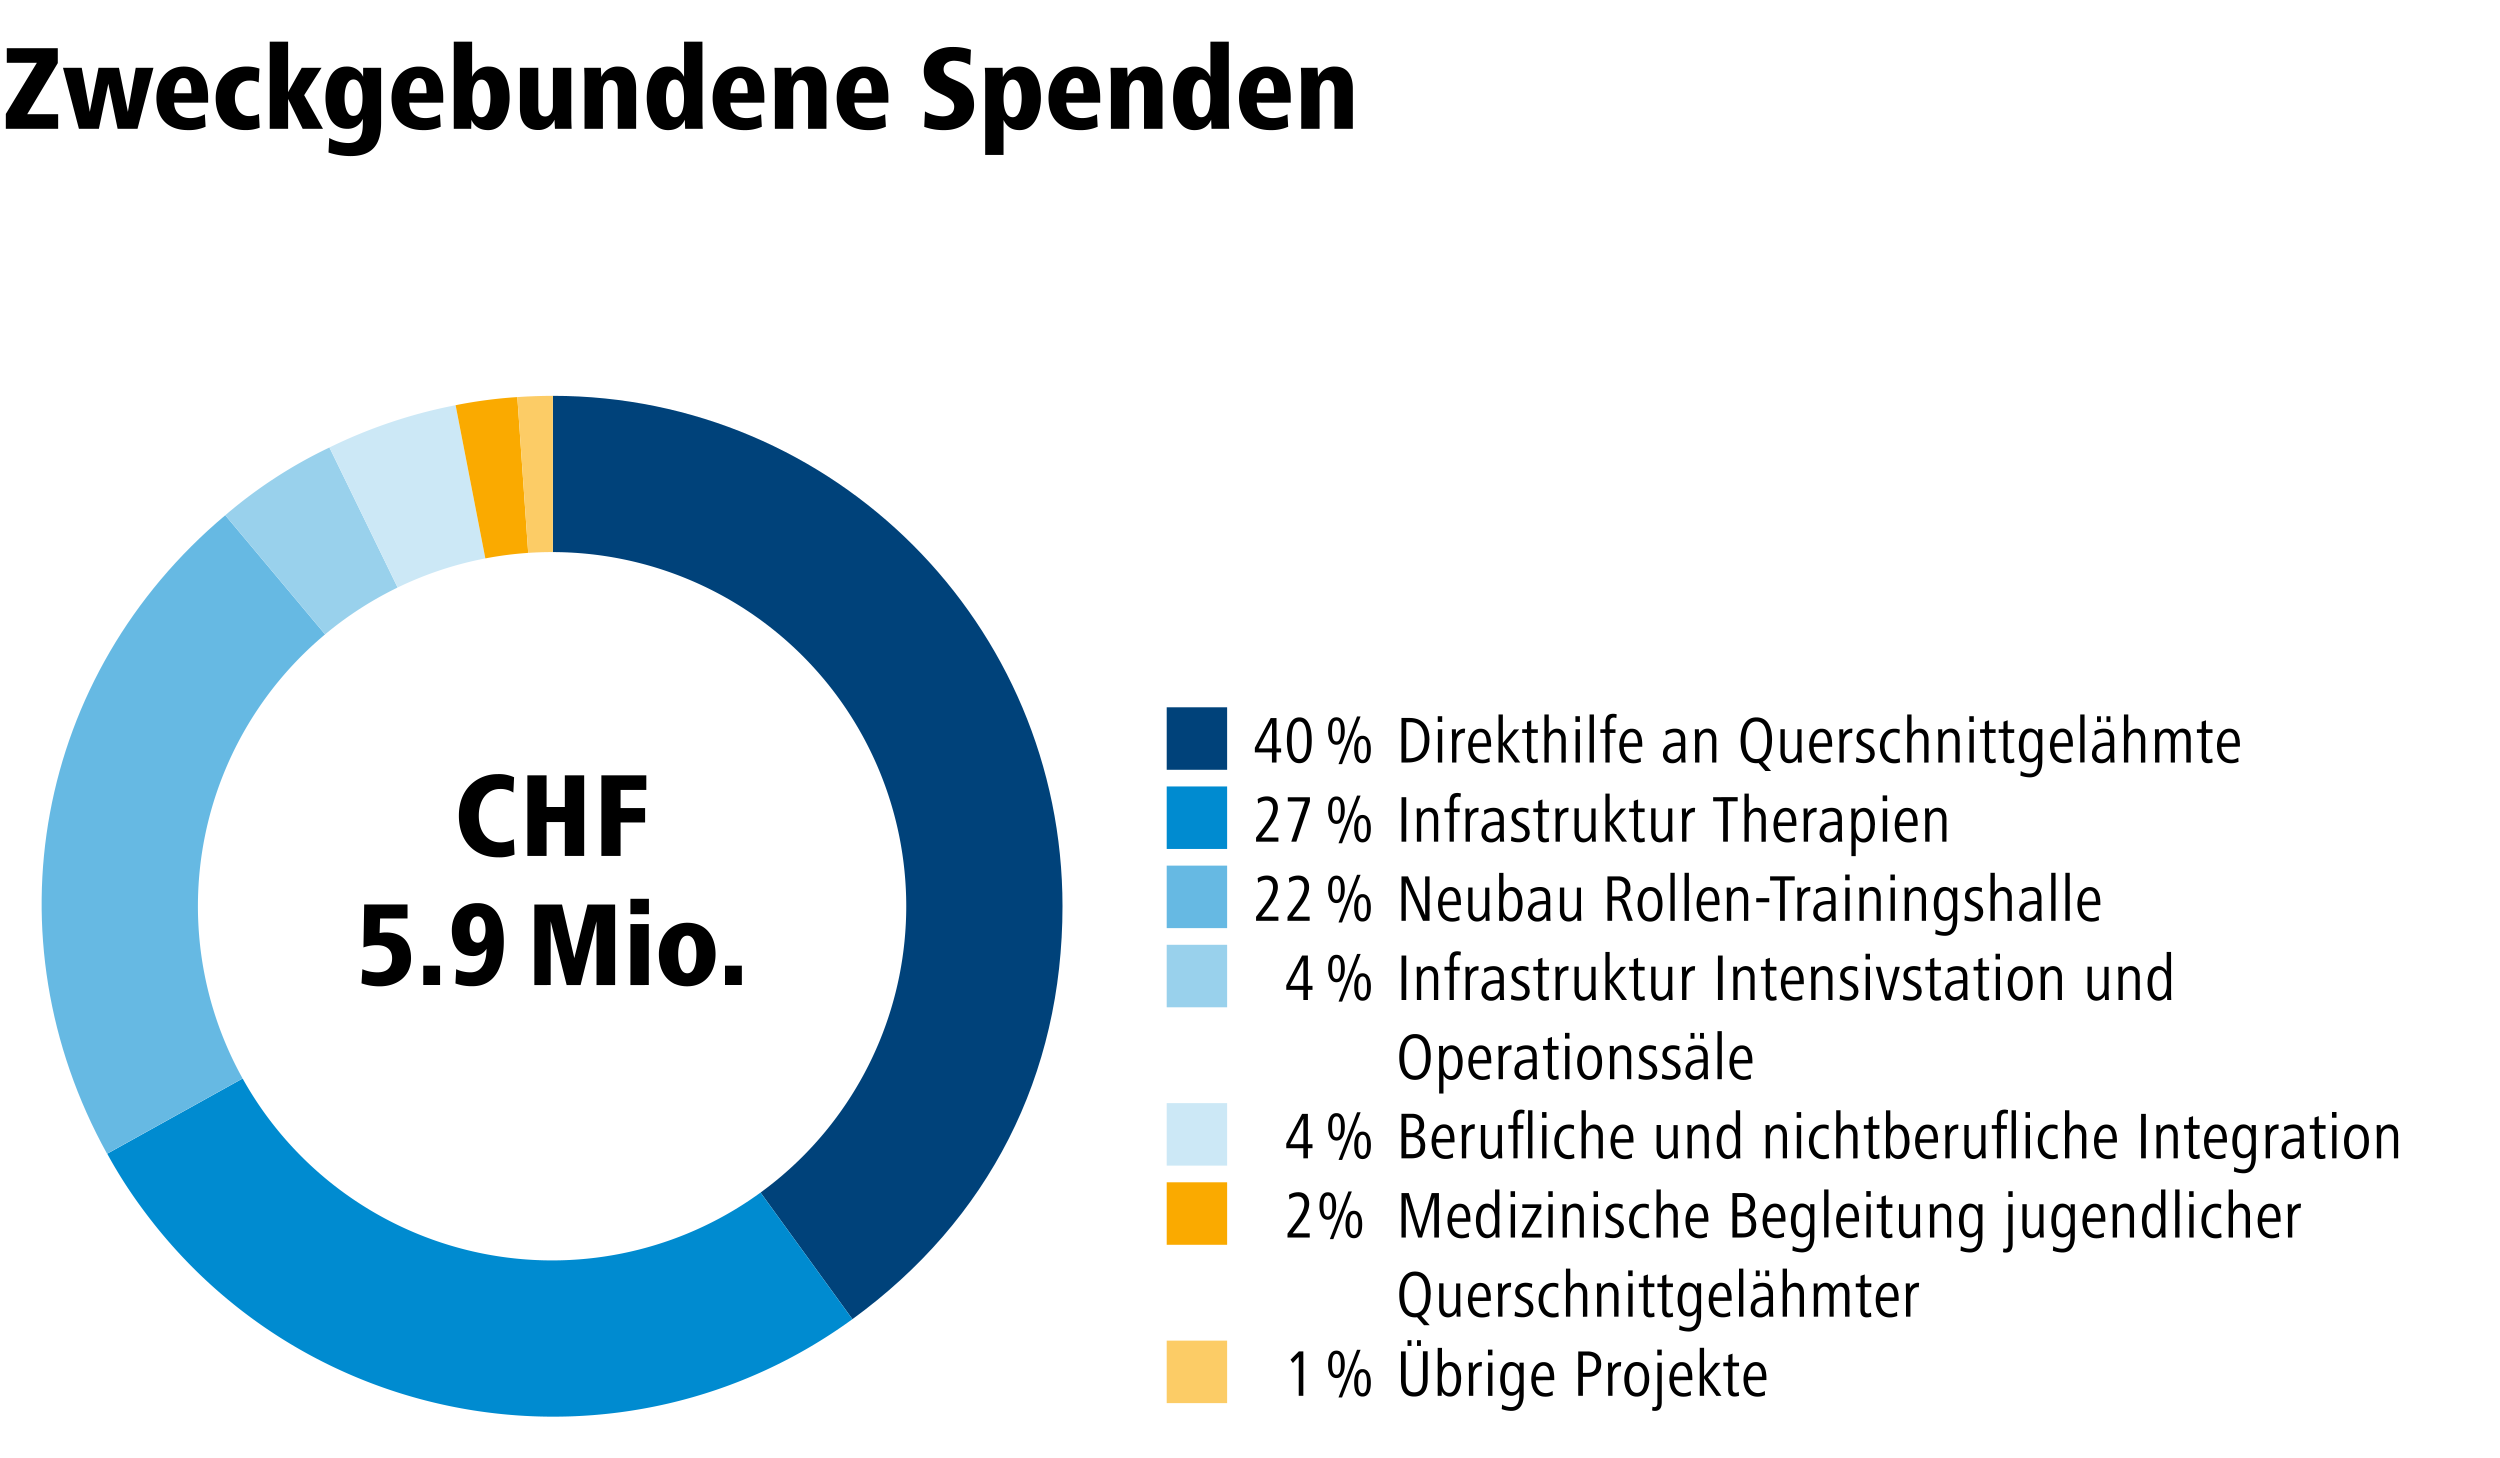
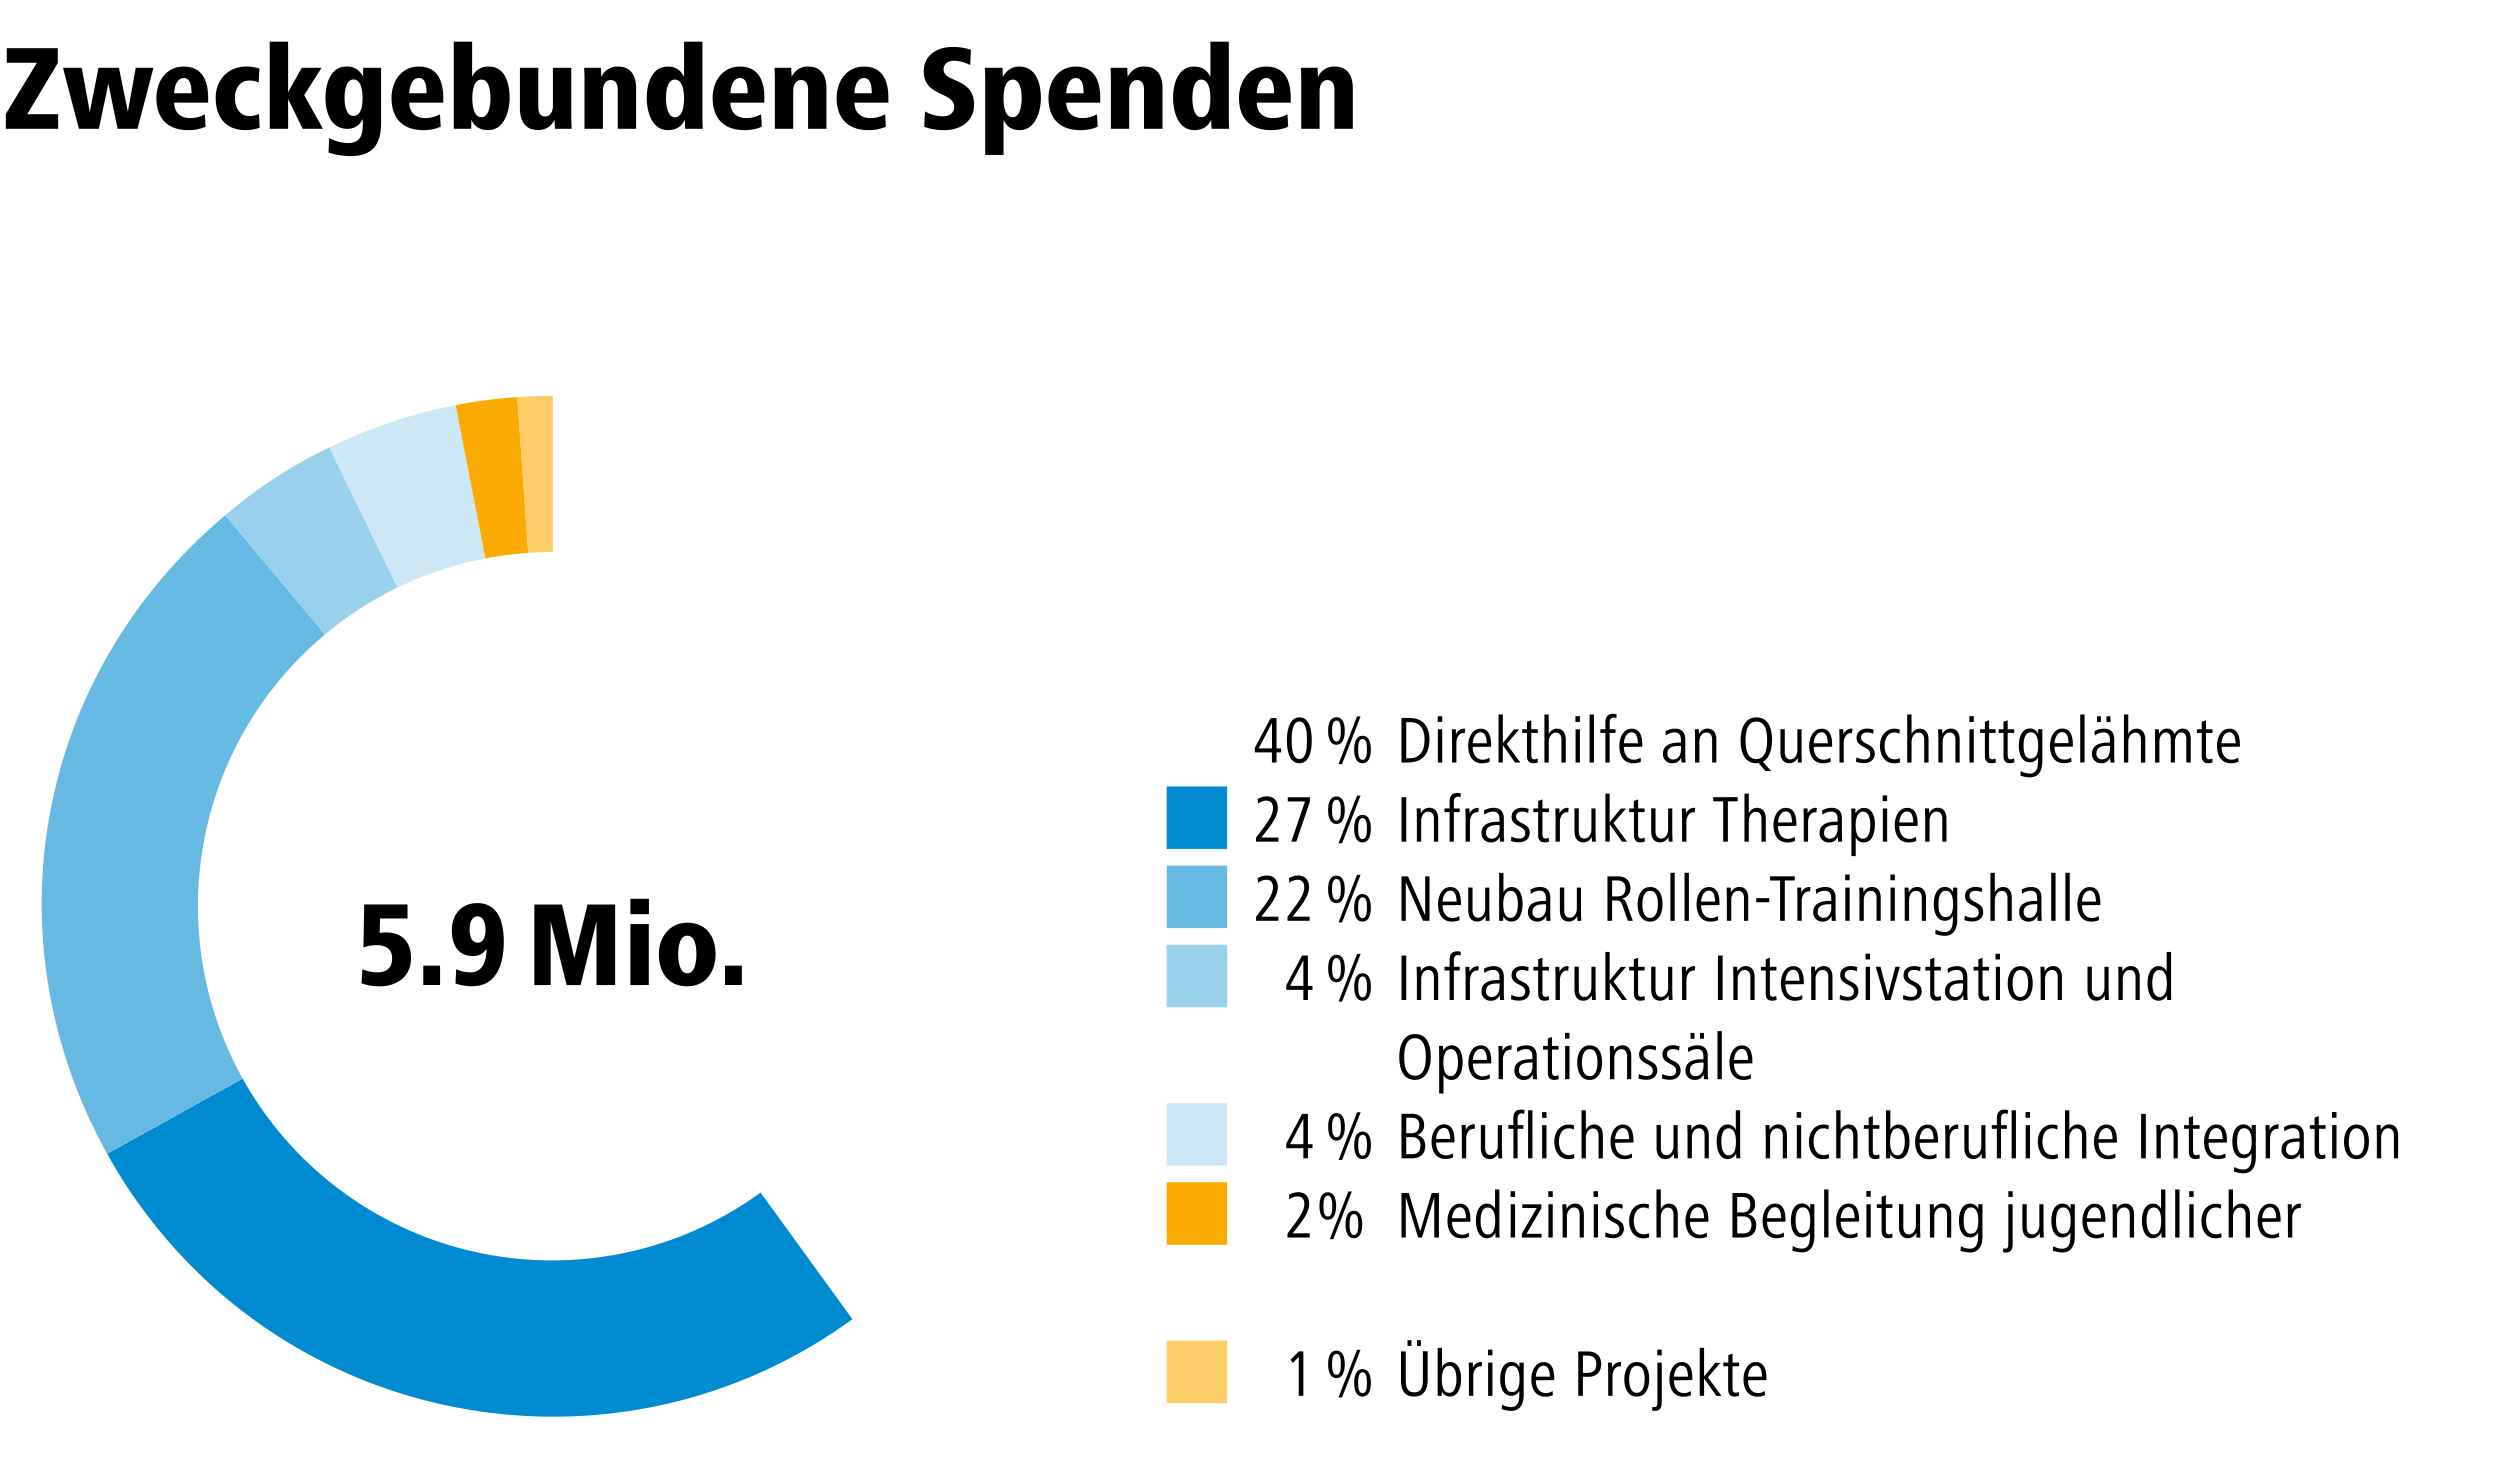
<svg xmlns="http://www.w3.org/2000/svg" id="Ebene_1" data-name="Ebene 1" viewBox="0 0 1200 700">
  <rect x="0" y="0" width="1200" height="700" fill="#333333" stroke="none" />
  <defs>
    <clipPath id="clip-path" transform="translate(0 -250)">
      <rect y="250" width="1200" height="700" fill="none" />
    </clipPath>
  </defs>
  <polygon points="0 0 0 700 1200 700 1200 0 0 0 0 0" fill="#fff" />
  <g clip-path="url(#clip-path)">
-     <path d="M265.37,685V440C400.48,440,510,549.69,510,685c0,81.18-35.26,150.48-100.84,198.2L265.37,685Z" transform="translate(0 -250)" fill="#00427a" />
    <path d="M265.37,685l143.79,198.2c-109.3,79.53-262.29,55.27-341.7-54.2a226.32,226.32,0,0,1-16-25.22L265.37,685Z" transform="translate(0 -250)" fill="#008bd0" />
    <path d="M265.37,685l-214,118.78C-6.23,699.63,17.05,573.85,108.13,497.32L265.37,685Z" transform="translate(0 -250)" fill="#66b9e3" />
  </g>
  <path d="M265.37,685,108.13,497.32a226,226,0,0,1,50-32.53L265.37,685Z" transform="translate(0 -250)" fill="#99d1ec" />
  <path d="M265.37,685,158.13,464.79a241.68,241.68,0,0,1,60.56-20.29L265.37,685Z" transform="translate(0 -250)" fill="#cce8f6" />
  <path d="M265.37,685,218.69,444.5a225.25,225.25,0,0,1,29.62-3.9L265.37,685Z" transform="translate(0 -250)" fill="#faaa00" />
  <path d="M265.37,685,248.31,440.6c5.39-.38,11.66-.6,17.06-.6V685Z" transform="translate(0 -250)" fill="#fccc66" />
  <path d="M265,855A170,170,0,1,0,95,685,170,170,0,0,0,265,855Z" transform="translate(0 -250)" fill="#fff" />
  <path d="M173.53,722a26.41,26.41,0,0,0,8.76,1.45c7.89,0,15-4.47,15-13.51,0-7.66-4.06-12.36-12-12.36a13.92,13.92,0,0,0-3.08.29l.23-7h13.17v-6.73H174.81l-.35,20.64a18.71,18.71,0,0,1,6.32-1.1c4.24,0,7.43,1.69,7.43,6.27,0,5.27-3.31,6.78-7.08,6.78a18.45,18.45,0,0,1-7.19-1.51l-.41,6.79Zm37.7.81v-9.28h-8.06v9.28Zm14.93-22.44a11,11,0,0,1-.75-4c0-2.49.58-6.49,3.88-6.49,3.13,0,3.77,4.18,3.77,6.61s-.75,6-3.77,6a3.44,3.44,0,0,1-3.13-2.14Zm-7.54,21.69a23.47,23.47,0,0,0,8.06,1.33c12.47,0,15.14-12,15.14-21.46,0-8.64-2.38-18.44-12.64-18.44-7.89,0-12.3,5.74-12.3,13,0,6.56,2.61,12.41,10.21,12.41a7.34,7.34,0,0,0,6.44-3.48c0,5.34-1.51,11.31-7.72,11.31a16.87,16.87,0,0,1-6.84-1.51l-.35,6.85Zm45.7.75V692.22L272,722.84h6.67l7.66-30.62v30.62h8.93V684.16H282l-6.33,25.75-5.91-25.75H256.49v38.68Zm47.1,0V693.55H302.6v29.29Zm.06-34v-7.37H302.6v7.37Zm12.41,33.46a15.23,15.23,0,0,0,6,1.16c8.93,0,13.57-7.13,13.57-15.43,0-8.58-4.47-15.08-13.57-15.08-8.53,0-13.63,7-13.63,15.08,0,6.56,2.49,11.84,7.59,14.27Zm3.72-6.09c-1.74-2-2.09-5.8-2.09-8.18,0-2.84.52-8.87,4.41-8.87s4.35,5.86,4.35,8.87c0,2.79-.47,9.17-4.35,9.17a3,3,0,0,1-2.32-1Zm28.47,6.61v-9.28H348v9.28Z" transform="translate(0 -250)" />
-   <path d="M246.64,652.78a13.4,13.4,0,0,1-6.49,1.57c-6.21,0-10.33-5-10.33-12.82s4.29-12.82,10.09-12.82a11.24,11.24,0,0,1,6.5,1.74l.35-7.37a17.56,17.56,0,0,0-8-1.5c-8.81,0-18.5,6.2-18.5,19.95,0,12.06,7.19,20,19,20a19.41,19.41,0,0,0,7.71-1.33l-.35-7.37Zm15.72,8.06V644.6h8.76v16.24h9.28V622.16h-9.28v15.19h-8.76V622.16h-9.22v38.68Zm35.52,0V644.78h11.77v-6.9H297.88v-8.71h12.35v-7H288.66v38.68Z" transform="translate(0 -250)" />
  <path d="M625.6,920V898.66h-2.15l-4,4,1.15,1.6,2.79-3V920ZM658,913.76c0-2.43-.48-6.59-4-6.59s-4,4.22-4,6.59.51,6.59,4,6.59,4-4.16,4-6.59Zm-4.92-15.87h-1.7l-8.9,22.88h1.7l8.9-22.88Zm-7.59,7c0-2.43-.48-6.59-4-6.59s-4,4.22-4,6.59.58,6.59,4,6.59,4-4.16,4-6.59Zm10.63,8.83c0,1.86-.07,5-2.08,5s-2.12-3.1-2.12-5,.1-5,2.12-5,2.08,3.16,2.08,5Zm-12.52-8.83c0,1.85-.06,5-2.08,5s-2.14-3.1-2.14-5,.13-5,2.14-5,2.08,3.17,2.08,5Zm41.64-6.27H683v13.69c0,2.95-.54,6-4.16,6s-4.09-3.1-4.09-6V898.66h-2.28v13.6c0,4.44,1.25,8.09,6.37,8.09,4.87,0,6.43-3.87,6.43-8.09v-13.6Zm-7.74-2.56v-2.76h-1.89v2.76Zm4.54,0v-2.76h-1.88v2.76ZM701.35,912c0-3.43-1-8.23-5.31-8.23a4.38,4.38,0,0,0-3.87,2.53v-9.34h-2.08V920H692l.06-2.18a4.17,4.17,0,0,0,3.91,2.53c4.22,0,5.34-5,5.34-8.38Zm-2.24,0c0,2.17-.51,6.56-3.46,6.56-3.16,0-3.58-4-3.58-6.56s.61-6.4,3.58-6.4,3.46,4.19,3.46,6.4Zm12.26-8.13a2.32,2.32,0,0,0-.68-.1A4.26,4.26,0,0,0,707,906.5l-.06-2.44H705c0,1.64.09,3.11.09,4.74V920h2.08v-9.57c0-2,1.09-4.57,3.4-4.57a4.07,4.07,0,0,1,.6.06l.2-2.08Zm5,16.16V904.06h-2.08V920Zm0-19.46v-2.75h-2.15v2.75Zm15,3.52h-2v2.21a4.22,4.22,0,0,0-3.93-2.53c-4.23,0-5.35,4.8-5.35,8.23s1.12,8,5.35,8a4.25,4.25,0,0,0,3.83-2.37v.9c0,2.91,0,6.88-4,6.88a8.59,8.59,0,0,1-4.25-1.22l-.19,2.18a14.45,14.45,0,0,0,4.54.86c4.51,0,6-3.61,6-7.71V904.06Zm-2,7.91c0,2.46-.29,6.21-3.62,6.21-3.07,0-3.39-3.88-3.39-6.21s.38-6.4,3.46-6.4,3.55,3.84,3.55,6.4Zm7.84-1.19c.09-2.17,1.22-5.28,3.74-5.28s2.91,3.08,3,5.28Zm8.83,1.64v-.64c0-3.46-.61-8-5.09-8-4.06,0-5.92,4.42-5.92,8.23,0,4.25,1.76,8.38,6.72,8.38a8.94,8.94,0,0,0,3.62-.73l-.13-2a6,6,0,0,1-3.14,1c-3.71,0-4.89-3.36-4.89-6.14Zm22.53-7.65c0-4.23-2.66-6.11-6.66-6.11h-4.35V920h2.24v-9.12h2.62c3.81,0,6.15-2.3,6.15-6.11Zm-2.37,0c0,3-1.47,4.16-4.38,4.16h-2v-8.32h1.6c3,0,4.8,1,4.8,4.16Zm12-.93a2.25,2.25,0,0,0-.67-.1,4.27,4.27,0,0,0-3.72,2.76l-.06-2.44h-1.92c0,1.64.1,3.11.1,4.74V920H774v-9.57c0-2,1.08-4.57,3.39-4.57a4.34,4.34,0,0,1,.61.06l.19-2.08ZM791.62,912c0-3.87-1.25-8.23-6-8.23-4.32,0-5.95,4.45-5.95,8.23s1.37,8.38,5.95,8.38,6-4.64,6-8.38Zm-2.21,0c0,2.43-.54,6.56-3.74,6.56S782,914.4,782,912s.64-6.4,3.71-6.4c3.29,0,3.74,3.93,3.74,6.4Zm8.23-11.43v-2.75h-2.15v2.75Zm0,3.52h-2.08v19.17c0,2-.83,2.15-1.56,2.15a2.17,2.17,0,0,1-.8-.2L793,927a3.37,3.37,0,0,0,1.38.22c2.82,0,3.26-2.21,3.26-4.22v-19Zm5.86,6.72c.1-2.17,1.22-5.28,3.74-5.28s2.92,3.08,3,5.28Zm8.83,1.64v-.64c0-3.46-.61-8-5.09-8-4.06,0-5.92,4.42-5.92,8.23,0,4.25,1.76,8.38,6.72,8.38a8.94,8.94,0,0,0,3.62-.73l-.13-2a5.94,5.94,0,0,1-3.13,1c-3.72,0-4.9-3.36-4.9-6.14Zm14,7.58-6.53-8.9,6-7h-2.46l-5.38,6.56V896.93h-2.08V920h2.08v-8.35l5.89,8.35Zm8.32-2a3,3,0,0,1-1.41.48c-1.54,0-1.63-1.12-1.63-2.31V905.82h3.13v-1.76h-3.13v-4.32l-2,.71v3.61H827.2v1.76h2.31v11c0,2,.77,3.52,3,3.52a6.63,6.63,0,0,0,2.24-.38l-.19-2Zm4.41-7.24c.1-2.17,1.22-5.28,3.75-5.28s2.91,3.08,3,5.28Zm8.83,1.64v-.64c0-3.46-.61-8-5.08-8-4.07,0-5.92,4.42-5.92,8.23,0,4.25,1.75,8.38,6.71,8.38a8.94,8.94,0,0,0,3.62-.73l-.13-2a5.94,5.94,0,0,1-3.13,1c-3.71,0-4.9-3.36-4.9-6.14Z" transform="translate(0 -250)" />
-   <path d="M686.76,871.34c0-5-1.31-11-7.55-11-5.89,0-7.56,6.14-7.56,11s1.38,11,7.56,11a5.71,5.71,0,0,0,1-.09l3.3,3.84h2.75l-4-4.48c3.43-1.7,4.42-6.44,4.42-10.28Zm-2.37,0c0,3.56-.58,9-5.18,9s-5.19-5.28-5.19-9c0-3.52.67-9,5.19-9s5.18,5.34,5.18,9ZM701.06,882c0-1.63-.13-3.1-.13-4.74v-11.2h-2v10.15c0,1.85-1.09,4.29-3.36,4.29-2,0-2.69-1.64-2.69-3.49v-11h-2.08v11c0,2.81,1.12,5.34,4.32,5.34a4.51,4.51,0,0,0,4-2.62l.06,2.27Zm5.73-9.22c.1-2.17,1.22-5.28,3.74-5.28s2.92,3.08,3,5.28Zm8.83,1.64v-.64c0-3.46-.61-8-5.09-8-4.06,0-5.92,4.42-5.92,8.23,0,4.25,1.76,8.38,6.72,8.38a8.94,8.94,0,0,0,3.62-.73l-.13-2a5.94,5.94,0,0,1-3.13,1c-3.72,0-4.9-3.36-4.9-6.14Zm9.79-8.58a2.2,2.2,0,0,0-.67-.1A4.26,4.26,0,0,0,721,868.5l-.06-2.44h-1.92c0,1.64.09,3.11.09,4.74V882h2.08v-9.57c0-2,1.09-4.57,3.39-4.57a4.07,4.07,0,0,1,.61.06l.19-2.08ZM736,877.65c0-4.9-6.53-4.07-6.53-7.68,0-1.79,1.47-2.4,2.81-2.4a6.55,6.55,0,0,1,3,.7l.19-2a9.42,9.42,0,0,0-3.17-.55c-2.4,0-5,1.32-5,4.39,0,4.93,6.56,4.06,6.56,7.77,0,2.08-1.5,2.63-2.85,2.63a8.76,8.76,0,0,1-3.81-1l-.19,2.14a10.62,10.62,0,0,0,3.94.64c2.91,0,5.09-1.66,5.09-4.7Zm12,2.24a5.15,5.15,0,0,1-2.37.57c-3.68,0-4.86-3.48-4.86-6.49,0-2.82,1.18-6.37,4.67-6.37a4.35,4.35,0,0,1,2.43.64l.19-2a6,6,0,0,0-2.62-.45c-4.23,0-6.91,3.62-6.91,8.23,0,4.09,2,8.38,6.78,8.38a7.37,7.37,0,0,0,2.88-.51l-.19-2ZM761.89,882V871c0-2.78-1.12-5.25-4.32-5.25a4.44,4.44,0,0,0-3.84,2.63v-9.44h-2.08V882h2.08V872c0-1.89,1.19-4.35,3.36-4.35,2,0,2.72,1.54,2.72,3.42v11Zm15,0V871c0-2.81-1.12-5.28-4.32-5.28a4.58,4.58,0,0,0-4,2.63l-.06-2.31H766.5c0,1.64.1,3.11.1,4.74V882h2.08V871.86c0-1.89,1.08-4.26,3.36-4.26,2,0,2.75,1.57,2.75,3.46V882Zm6.78,0V866.06h-2.08V882Zm0-19.46v-2.75h-2.14v2.75ZM794,880a3,3,0,0,1-1.41.48c-1.54,0-1.63-1.12-1.63-2.31V867.82h3.13v-1.76H791v-4.32l-2.05.71v3.61h-2.3v1.76h2.3v11c0,2,.77,3.52,3,3.52a6.58,6.58,0,0,0,2.24-.38l-.19-2Zm8.92,0a3,3,0,0,1-1.4.48c-1.54,0-1.64-1.12-1.64-2.31V867.82H803v-1.76h-3.14v-4.32l-2,.71v3.61h-2.31v1.76h2.31v11c0,2,.76,3.52,3,3.52a6.63,6.63,0,0,0,2.24-.38l-.2-2Zm13.61-14h-2v2.21a4.22,4.22,0,0,0-3.94-2.53c-4.22,0-5.34,4.8-5.34,8.23s1.12,8,5.34,8a4.25,4.25,0,0,0,3.84-2.37v.9c0,2.91,0,6.88-4,6.88a8.59,8.59,0,0,1-4.25-1.22l-.19,2.18a14.45,14.45,0,0,0,4.54.86c4.51,0,6-3.61,6-7.71V866.06Zm-2,7.91c0,2.46-.29,6.21-3.62,6.21-3.07,0-3.39-3.88-3.39-6.21s.39-6.4,3.46-6.4,3.55,3.84,3.55,6.4Zm7.84-1.19c.09-2.17,1.21-5.28,3.74-5.28s2.91,3.08,3,5.28Zm8.83,1.64v-.64c0-3.46-.61-8-5.09-8-4.06,0-5.92,4.42-5.92,8.23,0,4.25,1.76,8.38,6.72,8.38a8.94,8.94,0,0,0,3.62-.73l-.13-2a6,6,0,0,1-3.14,1c-3.71,0-4.89-3.36-4.89-6.14Zm5.6,7.58V858.93h-2.08V882ZM849,875.73c0,2.24-1.09,4.83-3.77,4.83a2.59,2.59,0,0,1-2.72-2.88c0-3.36,3.23-3.65,6-3.65H849v1.7Zm2.21,6.27c-.1-1.12-.16-2.21-.16-3.46V871c0-3.13-1.38-5.25-5-5.25a9.21,9.21,0,0,0-4.51,1.25l.19,2.08a6.93,6.93,0,0,1,4.1-1.53c2.56,0,3.13,1.63,3.13,3.77v1.12h-1c-3.46,0-7.62,1-7.62,5.31a4.29,4.29,0,0,0,4.39,4.61,4.37,4.37,0,0,0,4.35-2.72l.13,2.37Zm-2-19.42v-2.76h-1.88v2.76Zm-4.54,0v-2.76h-1.89v2.76ZM865.92,882V871c0-2.78-1.12-5.25-4.32-5.25a4.42,4.42,0,0,0-3.84,2.63v-9.44h-2.08V882h2.08V872c0-1.89,1.19-4.35,3.36-4.35,2,0,2.72,1.54,2.72,3.42v11Zm21.82,0V870.83c0-3.17-1.08-5.09-4-5.09-1.63,0-2.84,1.09-3.83,2.63a3.64,3.64,0,0,0-3.69-2.63,4.13,4.13,0,0,0-3.71,2.63l-.06-2.31h-1.92c.09,2,.09,3.2.09,4.74V882h2.08V871.82c0-1.82,1.13-4.22,3-4.22,2.11,0,2.47,1.76,2.47,3.46V882h2V871.82c0-1.82,1.06-4.22,3-4.22,2.11,0,2.47,1.76,2.47,3.46V882Zm10.37-2a3,3,0,0,1-1.41.48c-1.53,0-1.63-1.12-1.63-2.31V867.82h3.14v-1.76h-3.14v-4.32l-2,.71v3.61h-2.31v1.76H893v11c0,2,.76,3.52,3,3.52a6.58,6.58,0,0,0,2.24-.38l-.19-2Zm4.42-7.24c.09-2.17,1.21-5.28,3.74-5.28s2.91,3.08,3,5.28Zm8.83,1.64v-.64c0-3.46-.61-8-5.09-8-4.06,0-5.92,4.42-5.92,8.23,0,4.25,1.76,8.38,6.72,8.38a8.94,8.94,0,0,0,3.62-.73l-.13-2a6,6,0,0,1-3.14,1c-3.71,0-4.89-3.36-4.89-6.14Zm9.79-8.58a2.2,2.2,0,0,0-.67-.1,4.24,4.24,0,0,0-3.71,2.76l-.07-2.44h-1.92c0,1.64.1,3.11.1,4.74V882H917v-9.57c0-2,1.09-4.57,3.39-4.57a4.07,4.07,0,0,1,.61.06l.19-2.08Z" transform="translate(0 -250)" />
  <path d="M628.67,844v-2h-8.19l2.49-3.17c2-2.56,5.44-6.94,5.44-11,0-2.72-1.37-5.56-5.21-5.56a8.32,8.32,0,0,0-4.48,1.28l.19,2.2a7,7,0,0,1,3.87-1.47c2.27,0,3.3,1.41,3.3,3.62,0,3.39-2.91,7.2-4.61,9.5L618,842.11V844Zm25.18-6.24c0-2.43-.48-6.59-4-6.59s-4,4.22-4,6.59.51,6.59,4,6.59,4-4.16,4-6.59Zm-4.92-15.87h-1.7l-8.9,22.88H640l8.9-22.88Zm-7.59,7c0-2.43-.48-6.59-4-6.59s-4,4.22-4,6.59.58,6.59,4,6.59,4-4.16,4-6.59ZM652,837.76c0,1.86-.07,5-2.08,5s-2.12-3.1-2.12-5,.1-5,2.12-5,2.08,3.16,2.08,5Zm-12.52-8.83c0,1.85-.06,5-2.08,5s-2.14-3.1-2.14-5,.13-5,2.14-5,2.08,3.17,2.08,5ZM690.69,844V822.66h-3.48l-5.48,18.4-5.5-18.4h-3.52V844h2.08V824.7l5.92,19.3h1.86l5.88-19.3V844Zm6.28-9.22c.09-2.17,1.21-5.28,3.74-5.28s2.91,3.08,3,5.28Zm8.83,1.64v-.64c0-3.46-.61-8-5.09-8-4.06,0-5.92,4.42-5.92,8.23,0,4.25,1.76,8.38,6.72,8.38a9,9,0,0,0,3.62-.73l-.13-2a6,6,0,0,1-3.14,1c-3.71,0-4.89-3.36-4.89-6.14Zm14,7.58c-.1-1.76-.1-2.94-.1-4.7V820.93h-2.08v9.34a4.27,4.27,0,0,0-3.8-2.53c-4.26,0-5.38,4.8-5.38,8.23s1.12,8.38,5.34,8.38a4.5,4.5,0,0,0,4-2.65l.1,2.3Zm-2.11-8c0,2.59-.39,6.56-3.55,6.56-3,0-3.46-4.39-3.46-6.56s.35-6.4,3.42-6.4,3.59,3.84,3.59,6.4Zm9.53,8V828.06h-2.08V844Zm0-19.46v-2.75h-2.14v2.75ZM739.94,844v-1.76h-7.23L739.84,830v-1.92h-9.12v1.76h6.95l-7.17,12.26V844Zm5.38,0V828.06h-2.08V844Zm0-19.46v-2.75h-2.14v2.75ZM760.26,844V833c0-2.81-1.12-5.28-4.32-5.28a4.55,4.55,0,0,0-4,2.63l-.07-2.31h-1.92c0,1.64.1,3.11.1,4.74V844h2.08V833.86c0-1.89,1.09-4.26,3.36-4.26,2,0,2.75,1.57,2.75,3.46V844Zm6.78,0V828.06H765V844Zm0-19.46v-2.75h-2.15v2.75Zm12.41,15.11c0-4.9-6.53-4.07-6.53-7.68,0-1.79,1.47-2.4,2.82-2.4a6.58,6.58,0,0,1,3,.7l.19-2a9.51,9.51,0,0,0-3.17-.55c-2.4,0-5,1.32-5,4.39,0,4.93,6.56,4.06,6.56,7.77,0,2.08-1.51,2.63-2.85,2.63a8.69,8.69,0,0,1-3.81-1l-.19,2.14a10.57,10.57,0,0,0,3.93.64c2.92,0,5.09-1.66,5.09-4.7Zm12,2.24a5.09,5.09,0,0,1-2.37.57c-3.68,0-4.86-3.48-4.86-6.49,0-2.82,1.18-6.37,4.67-6.37a4.3,4.3,0,0,1,2.43.64l.2-2a6.07,6.07,0,0,0-2.63-.45c-4.22,0-6.91,3.62-6.91,8.23,0,4.09,2.05,8.38,6.79,8.38a7.44,7.44,0,0,0,2.88-.51l-.2-2ZM805.35,844V833c0-2.78-1.12-5.25-4.32-5.25a4.41,4.41,0,0,0-3.84,2.63v-9.44h-2.08V844h2.08V834c0-1.89,1.18-4.35,3.36-4.35,2,0,2.72,1.54,2.72,3.42v11Zm5.85-9.22c.1-2.17,1.22-5.28,3.75-5.28s2.91,3.08,3,5.28Zm8.83,1.64v-.64c0-3.46-.6-8-5.08-8-4.07,0-5.92,4.42-5.92,8.23,0,4.25,1.76,8.38,6.72,8.38a8.93,8.93,0,0,0,3.61-.73l-.13-2a5.94,5.94,0,0,1-3.13,1c-3.71,0-4.9-3.36-4.9-6.14ZM843,838.11c0-2.65-1.38-4.73-4-5.25a4.68,4.68,0,0,0,3.45-4.8c0-3.39-2.33-5.4-5.66-5.4h-5.22V844h4.77c3.94,0,6.63-1.7,6.63-5.89Zm-2.85-10c0,2.34-1.28,3.87-3.68,3.87h-2.63v-7.42h2.66c2.3,0,3.65,1.21,3.65,3.55Zm.51,9.92c0,2.72-1.38,4-4,4h-2.79v-8.16h2.85c2.59,0,4,1.63,4,4.19Zm7.55-3.3c.1-2.17,1.22-5.28,3.75-5.28s2.91,3.08,3,5.28Zm8.83,1.64v-.64c0-3.46-.6-8-5.08-8-4.07,0-5.92,4.42-5.92,8.23,0,4.25,1.76,8.38,6.72,8.38a8.93,8.93,0,0,0,3.61-.73l-.13-2a5.94,5.94,0,0,1-3.13,1c-3.71,0-4.9-3.36-4.9-6.14Zm13.86-8.36h-2v2.21a4.22,4.22,0,0,0-3.94-2.53c-4.22,0-5.34,4.8-5.34,8.23s1.12,8,5.34,8a4.27,4.27,0,0,0,3.84-2.37v.9c0,2.91,0,6.88-4,6.88a8.62,8.62,0,0,1-4.26-1.22l-.19,2.18a14.51,14.51,0,0,0,4.55.86c4.51,0,6-3.61,6-7.71V828.06Zm-2,7.91c0,2.46-.28,6.21-3.61,6.21-3.07,0-3.39-3.88-3.39-6.21s.38-6.4,3.45-6.4,3.55,3.84,3.55,6.4Zm8.77,8V820.93h-2.08V844Zm5.86-9.22c.09-2.17,1.21-5.28,3.74-5.28s2.91,3.08,3,5.28Zm8.83,1.64v-.64c0-3.46-.61-8-5.09-8-4.06,0-5.92,4.42-5.92,8.23,0,4.25,1.76,8.38,6.72,8.38a9,9,0,0,0,3.62-.73l-.13-2a6,6,0,0,1-3.14,1c-3.71,0-4.89-3.36-4.89-6.14Zm5.6,7.58V828.06h-2.08V844Zm0-19.46v-2.75h-2.14v2.75ZM908.26,842a3,3,0,0,1-1.41.48c-1.54,0-1.63-1.12-1.63-2.31V829.82h3.13v-1.76h-3.13v-4.32l-2.05.71v3.61h-2.31v1.76h2.31v11c0,2,.77,3.52,3,3.52a6.63,6.63,0,0,0,2.24-.38l-.19-2Zm13.5,2c0-1.63-.13-3.1-.13-4.74v-11.2h-2v10.15c0,1.85-1.08,4.29-3.36,4.29-2,0-2.68-1.64-2.68-3.49v-11h-2.08v11c0,2.81,1.12,5.34,4.32,5.34a4.51,4.51,0,0,0,4-2.62l.06,2.27Zm14.82,0V833c0-2.81-1.12-5.28-4.32-5.28a4.58,4.58,0,0,0-4,2.63l-.06-2.31h-1.92c0,1.64.1,3.11.1,4.74V844h2.08V833.86c0-1.89,1.08-4.26,3.36-4.26,2,0,2.75,1.57,2.75,3.46V844Zm15-15.94h-2v2.21a4.22,4.22,0,0,0-3.93-2.53c-4.23,0-5.35,4.8-5.35,8.23s1.12,8,5.35,8a4.25,4.25,0,0,0,3.83-2.37v.9c0,2.91,0,6.88-4,6.88a8.59,8.59,0,0,1-4.25-1.22l-.19,2.18a14.45,14.45,0,0,0,4.54.86c4.51,0,6-3.61,6-7.71V828.06Zm-2,7.91c0,2.46-.29,6.21-3.62,6.21-3.07,0-3.39-3.88-3.39-6.21s.38-6.4,3.46-6.4,3.55,3.84,3.55,6.4Zm16.51-11.43v-2.75H964v2.75Zm0,3.52H964v19.17c0,2-.83,2.15-1.57,2.15a2.21,2.21,0,0,1-.8-.2l-.19,1.83a3.32,3.32,0,0,0,1.37.22c2.82,0,3.27-2.21,3.27-4.22v-19ZM981,844c0-1.63-.12-3.1-.12-4.74v-11.2h-2v10.15c0,1.85-1.09,4.29-3.36,4.29-2,0-2.69-1.64-2.69-3.49v-11h-2.08v11c0,2.81,1.12,5.34,4.32,5.34a4.51,4.51,0,0,0,4-2.62l.06,2.27Zm14.91-15.94h-2v2.21a4.22,4.22,0,0,0-3.94-2.53c-4.22,0-5.34,4.8-5.34,8.23s1.12,8,5.34,8a4.26,4.26,0,0,0,3.84-2.37v.9c0,2.91,0,6.88-4,6.88a8.59,8.59,0,0,1-4.25-1.22l-.19,2.18a14.45,14.45,0,0,0,4.54.86c4.51,0,6-3.61,6-7.71V828.06Zm-2,7.91c0,2.46-.29,6.21-3.62,6.21-3.07,0-3.39-3.88-3.39-6.21s.38-6.4,3.46-6.4,3.55,3.84,3.55,6.4Zm7.84-1.19c.09-2.17,1.21-5.28,3.74-5.28s2.91,3.08,3,5.28Zm8.83,1.64v-.64c0-3.46-.61-8-5.09-8-4.06,0-5.92,4.42-5.92,8.23,0,4.25,1.76,8.38,6.72,8.38a8.94,8.94,0,0,0,3.62-.73l-.13-2a6,6,0,0,1-3.14,1c-3.71,0-4.89-3.36-4.89-6.14Zm13.76,7.58V833c0-2.81-1.12-5.28-4.32-5.28a4.55,4.55,0,0,0-4,2.63l-.07-2.31H1014c0,1.64.1,3.11.1,4.74V844h2.08V833.86c0-1.89,1.09-4.26,3.36-4.26,2,0,2.75,1.57,2.75,3.46V844Zm15.14,0c-.1-1.76-.1-2.94-.1-4.7V820.93h-2.08v9.34a4.29,4.29,0,0,0-3.81-2.53c-4.25,0-5.37,4.8-5.37,8.23s1.12,8.38,5.34,8.38a4.52,4.52,0,0,0,4-2.65l.1,2.3Zm-2.12-8c0,2.59-.38,6.56-3.55,6.56-2.94,0-3.45-4.39-3.45-6.56s.35-6.4,3.42-6.4,3.58,3.84,3.58,6.4Zm8.8,8V820.93h-2.08V844Zm6.79,0V828.06h-2.08V844Zm0-19.46v-2.75h-2.15v2.75Zm13.21,17.35a5.08,5.08,0,0,1-2.36.57c-3.68,0-4.87-3.48-4.87-6.49,0-2.82,1.19-6.37,4.67-6.37a4.36,4.36,0,0,1,2.44.64l.19-2a6.07,6.07,0,0,0-2.63-.45c-4.22,0-6.91,3.62-6.91,8.23,0,4.09,2,8.38,6.79,8.38a7.44,7.44,0,0,0,2.88-.51l-.2-2ZM1080,844V833c0-2.78-1.12-5.25-4.32-5.25a4.41,4.41,0,0,0-3.84,2.63v-9.44h-2.08V844h2.08V834c0-1.89,1.18-4.35,3.36-4.35,2,0,2.72,1.54,2.72,3.42v11Zm5.85-9.22c.1-2.17,1.22-5.28,3.75-5.28s2.91,3.08,3,5.28Zm8.84,1.64v-.64c0-3.46-.61-8-5.09-8-4.07,0-5.92,4.42-5.92,8.23,0,4.25,1.76,8.38,6.72,8.38a8.93,8.93,0,0,0,3.61-.73l-.12-2a6,6,0,0,1-3.14,1c-3.71,0-4.9-3.36-4.9-6.14Zm9.79-8.58a2.25,2.25,0,0,0-.67-.1,4.27,4.27,0,0,0-3.72,2.76l-.06-2.44h-1.92c0,1.64.1,3.11.1,4.74V844h2.08v-9.57c0-2,1.08-4.57,3.39-4.57a4.34,4.34,0,0,1,.61.06l.19-2.08Z" transform="translate(0 -250)" />
  <path d="M630,801.14v-1.92h-2.21V784.66H625l-7.59,14.27v2.21h8.2V806h2.2v-4.86Zm-4.38-1.92h-6.4l6.4-12.2v12.2Zm32.41.54c0-2.43-.48-6.59-4-6.59s-4,4.22-4,6.59.51,6.59,4,6.59,4-4.16,4-6.59Zm-4.92-15.87h-1.7l-8.9,22.88h1.7l8.9-22.88Zm-7.59,7c0-2.43-.48-6.59-4-6.59s-4,4.22-4,6.59.58,6.59,4,6.59,4-4.16,4-6.59Zm10.63,8.83c0,1.86-.07,5-2.08,5s-2.12-3.1-2.12-5,.1-5,2.12-5,2.08,3.16,2.08,5Zm-12.52-8.83c0,1.85-.06,5-2.08,5s-2.14-3.1-2.14-5,.13-5,2.14-5,2.08,3.17,2.08,5Zm40.49,9.18c0-2.65-1.37-4.73-4-5.25a4.69,4.69,0,0,0,3.46-4.8c0-3.39-2.34-5.4-5.66-5.4h-5.22V806h4.77c3.93,0,6.62-1.7,6.62-5.89Zm-2.85-10c0,2.34-1.28,3.87-3.68,3.87H675v-7.42h2.66c2.3,0,3.64,1.21,3.64,3.55Zm.52,9.92c0,2.72-1.38,4-4,4H675v-8.16h2.85c2.59,0,4,1.63,4,4.19Zm7.55-3.3c.09-2.17,1.21-5.28,3.74-5.28s2.91,3.08,3,5.28Zm8.83,1.64v-.64c0-3.46-.61-8-5.09-8-4.06,0-5.92,4.42-5.92,8.23,0,4.25,1.76,8.38,6.72,8.38a8.94,8.94,0,0,0,3.62-.73l-.13-2a6,6,0,0,1-3.14,1c-3.71,0-4.89-3.36-4.89-6.14Zm9.79-8.58a2.2,2.2,0,0,0-.67-.1,4.24,4.24,0,0,0-3.71,2.76l-.07-2.44h-1.92c0,1.64.1,3.11.1,4.74V806h2.08v-9.57c0-2,1.09-4.57,3.39-4.57a4.07,4.07,0,0,1,.61.06l.19-2.08ZM721.06,806c0-1.63-.13-3.1-.13-4.74v-11.2h-2v10.15c0,1.85-1.09,4.29-3.36,4.29-2,0-2.69-1.64-2.69-3.49v-11h-2.08v11c0,2.81,1.12,5.34,4.32,5.34a4.51,4.51,0,0,0,4-2.62l.06,2.27Zm10.75-23.14a7.3,7.3,0,0,0-1.53-.25c-2.69,0-3.87,1.28-3.87,4.45v3H724v1.76h2.44V806h2V791.82h2.79v-1.76h-2.79V786.9c0-1.51.58-2.47,2-2.47a3.27,3.27,0,0,1,1.18.26l.19-1.83ZM735.56,806V782.93h-2.08V806Zm6.75,0V790.06h-2.08V806Zm0-19.46v-2.75H740.2v2.75Zm13.22,17.35a5.15,5.15,0,0,1-2.37.57c-3.68,0-4.87-3.48-4.87-6.49,0-2.82,1.19-6.37,4.68-6.37a4.35,4.35,0,0,1,2.43.64l.19-2a6.06,6.06,0,0,0-2.62-.45c-4.23,0-6.91,3.62-6.91,8.23,0,4.09,2,8.38,6.78,8.38a7.37,7.37,0,0,0,2.88-.51l-.19-2ZM769.38,806V795c0-2.78-1.12-5.25-4.32-5.25a4.41,4.41,0,0,0-3.84,2.63v-9.44h-2.08V806h2.08V796c0-1.89,1.19-4.35,3.36-4.35,2,0,2.72,1.54,2.72,3.42v11Zm5.86-9.22c.09-2.17,1.21-5.28,3.74-5.28s2.91,3.08,3,5.28Zm8.83,1.64v-.64c0-3.46-.61-8-5.09-8-4.06,0-5.92,4.42-5.92,8.23,0,4.25,1.76,8.38,6.72,8.38a9,9,0,0,0,3.62-.73l-.13-2a6,6,0,0,1-3.14,1c-3.71,0-4.89-3.36-4.89-6.14ZM805.41,806c0-1.63-.13-3.1-.13-4.74v-11.2h-2v10.15c0,1.85-1.09,4.29-3.36,4.29-2,0-2.69-1.64-2.69-3.49v-11h-2.08v11c0,2.81,1.12,5.34,4.32,5.34a4.51,4.51,0,0,0,4-2.62l.06,2.27Zm14.82,0V795c0-2.81-1.12-5.28-4.32-5.28a4.55,4.55,0,0,0-4,2.63l-.07-2.31h-1.92c0,1.64.1,3.11.1,4.74V806h2.08V795.86c0-1.89,1.09-4.26,3.36-4.26,2,0,2.75,1.57,2.75,3.46V806Zm15.13,0c-.09-1.76-.09-2.94-.09-4.7V782.93h-2.08v9.34a4.29,4.29,0,0,0-3.81-2.53c-4.26,0-5.38,4.8-5.38,8.23s1.12,8.38,5.35,8.38a4.52,4.52,0,0,0,4-2.65l.09,2.3Zm-2.11-8c0,2.59-.38,6.56-3.55,6.56-2.94,0-3.46-4.39-3.46-6.56s.35-6.4,3.43-6.4,3.58,3.84,3.58,6.4Zm24.51,8V795c0-2.81-1.12-5.28-4.32-5.28a4.57,4.57,0,0,0-4,2.63l-.06-2.31h-1.92c0,1.64.09,3.11.09,4.74V806h2.08V795.86c0-1.89,1.09-4.26,3.36-4.26,2,0,2.76,1.57,2.76,3.46V806Zm6.79,0V790.06h-2.08V806Zm0-19.46v-2.75h-2.15v2.75Zm13.21,17.35a5.08,5.08,0,0,1-2.36.57c-3.68,0-4.87-3.48-4.87-6.49,0-2.82,1.19-6.37,4.67-6.37a4.36,4.36,0,0,1,2.44.64l.19-2a6.07,6.07,0,0,0-2.63-.45c-4.22,0-6.91,3.62-6.91,8.23,0,4.09,2,8.38,6.79,8.38a7.44,7.44,0,0,0,2.88-.51l-.2-2ZM891.62,806V795c0-2.78-1.12-5.25-4.32-5.25a4.41,4.41,0,0,0-3.84,2.63v-9.44h-2.08V806h2.08V796c0-1.89,1.18-4.35,3.36-4.35,2,0,2.72,1.54,2.72,3.42v11ZM902,804a3,3,0,0,1-1.4.48c-1.54,0-1.64-1.12-1.64-2.31V791.82h3.14v-1.76h-3.14v-4.32l-2,.71v3.61h-2.31v1.76h2.31v11c0,2,.76,3.52,3,3.52a6.63,6.63,0,0,0,2.24-.38l-.2-2Zm14.53-6c0-3.43-1-8.23-5.31-8.23a4.38,4.38,0,0,0-3.87,2.53v-9.34h-2.08V806h2l.07-2.18a4.15,4.15,0,0,0,3.9,2.53c4.22,0,5.34-5,5.34-8.38Zm-2.24,0c0,2.17-.51,6.56-3.45,6.56-3.17,0-3.59-4-3.59-6.56s.61-6.4,3.59-6.4,3.45,4.19,3.45,6.4Zm7.14-1.19c.1-2.17,1.21-5.28,3.74-5.28s2.91,3.08,3,5.28Zm8.83,1.64v-.64c0-3.46-.61-8-5.09-8-4.06,0-5.92,4.42-5.92,8.23,0,4.25,1.76,8.38,6.72,8.38a8.94,8.94,0,0,0,3.62-.73l-.13-2a6,6,0,0,1-3.14,1c-3.71,0-4.89-3.36-4.89-6.14Zm9.79-8.58a2.2,2.2,0,0,0-.67-.1,4.24,4.24,0,0,0-3.71,2.76l-.07-2.44h-1.92c0,1.64.1,3.11.1,4.74V806h2.08v-9.57c0-2,1.09-4.57,3.39-4.57a4.07,4.07,0,0,1,.61.06l.19-2.08ZM953.15,806c0-1.63-.13-3.1-.13-4.74v-11.2h-2v10.15c0,1.85-1.09,4.29-3.36,4.29-2,0-2.69-1.64-2.69-3.49v-11h-2.08v11c0,2.81,1.12,5.34,4.32,5.34a4.51,4.51,0,0,0,4-2.62l.06,2.27Zm10.75-23.14a7.3,7.3,0,0,0-1.53-.25c-2.69,0-3.87,1.28-3.87,4.45v3h-2.44v1.76h2.44V806h2V791.82h2.79v-1.76h-2.79V786.9c0-1.51.58-2.47,2-2.47a3.27,3.27,0,0,1,1.18.26l.19-1.83ZM967.65,806V782.93h-2.08V806Zm6.75,0V790.06h-2.08V806Zm0-19.46v-2.75h-2.14v2.75Zm13.22,17.35a5.15,5.15,0,0,1-2.37.57c-3.68,0-4.87-3.48-4.87-6.49,0-2.82,1.19-6.37,4.68-6.37a4.35,4.35,0,0,1,2.43.64l.19-2a6.06,6.06,0,0,0-2.62-.45c-4.23,0-6.92,3.62-6.92,8.23,0,4.09,2.05,8.38,6.79,8.38a7.37,7.37,0,0,0,2.88-.51l-.19-2Zm13.82,2.11V795c0-2.78-1.12-5.25-4.32-5.25a4.41,4.41,0,0,0-3.84,2.63v-9.44h-2.08V806h2.08V796c0-1.89,1.18-4.35,3.36-4.35,2,0,2.72,1.54,2.72,3.42v11Zm5.86-9.22c.09-2.17,1.21-5.28,3.74-5.28s2.91,3.08,3,5.28Zm8.83,1.64v-.64c0-3.46-.61-8-5.09-8-4.06,0-5.92,4.42-5.92,8.23,0,4.25,1.76,8.38,6.72,8.38a9,9,0,0,0,3.62-.73l-.13-2a6,6,0,0,1-3.14,1c-3.71,0-4.89-3.36-4.89-6.14ZM1030,806V784.66h-2.27V806Zm15.33,0V795c0-2.81-1.12-5.28-4.32-5.28a4.55,4.55,0,0,0-4,2.63l-.07-2.31h-1.92c0,1.64.1,3.11.1,4.74V806h2.08V795.86c0-1.89,1.09-4.26,3.36-4.26,2,0,2.75,1.57,2.75,3.46V806Zm10.37-2a3,3,0,0,1-1.41.48c-1.54,0-1.63-1.12-1.63-2.31V791.82h3.13v-1.76h-3.13v-4.32l-2,.71v3.61h-2.31v1.76h2.31v11c0,2,.77,3.52,3,3.52a6.63,6.63,0,0,0,2.24-.38l-.19-2Zm4.41-7.24c.1-2.17,1.22-5.28,3.75-5.28s2.91,3.08,3,5.28Zm8.83,1.64v-.64c0-3.46-.6-8-5.08-8-4.07,0-5.92,4.42-5.92,8.23,0,4.25,1.76,8.38,6.72,8.38a8.93,8.93,0,0,0,3.61-.73l-.13-2a5.94,5.94,0,0,1-3.13,1c-3.72,0-4.9-3.36-4.9-6.14Zm13.86-8.36h-2v2.21a4.21,4.21,0,0,0-3.93-2.53c-4.23,0-5.35,4.8-5.35,8.23s1.12,8,5.35,8a4.27,4.27,0,0,0,3.84-2.37v.9c0,2.91,0,6.88-4,6.88a8.59,8.59,0,0,1-4.26-1.22l-.19,2.18a14.45,14.45,0,0,0,4.54.86c4.52,0,6-3.61,6-7.71V790.06Zm-2,7.91c0,2.46-.29,6.21-3.61,6.21-3.08,0-3.4-3.88-3.4-6.21s.39-6.4,3.46-6.4,3.55,3.84,3.55,6.4Zm13-8.13a2.2,2.2,0,0,0-.67-.1,4.24,4.24,0,0,0-3.71,2.76l-.07-2.44h-1.92c0,1.64.1,3.11.1,4.74V806h2.08v-9.57c0-2,1.09-4.57,3.39-4.57a4.07,4.07,0,0,1,.61.06l.19-2.08Zm10,9.89c0,2.24-1.09,4.83-3.78,4.83a2.6,2.6,0,0,1-2.72-2.88c0-3.36,3.23-3.65,6-3.65h.52v1.7Zm2.2,6.27c-.09-1.12-.16-2.21-.16-3.46V795c0-3.13-1.37-5.25-5-5.25a9.24,9.24,0,0,0-4.51,1.25l.19,2.08a6.93,6.93,0,0,1,4.1-1.53c2.56,0,3.14,1.63,3.14,3.77v1.12h-1c-3.45,0-7.61,1-7.61,5.31a4.28,4.28,0,0,0,4.38,4.61,4.36,4.36,0,0,0,4.35-2.72l.13,2.37Zm10.18-2a3,3,0,0,1-1.41.48c-1.53,0-1.63-1.12-1.63-2.31V791.82h3.14v-1.76H1113v-4.32l-2,.71v3.61h-2.3v1.76h2.3v11c0,2,.77,3.52,3,3.52a6.58,6.58,0,0,0,2.24-.38l-.19-2Zm5.34,2V790.06h-2.08V806Zm0-19.46v-2.75h-2.15v2.75ZM1137.08,798c0-3.87-1.24-8.23-5.95-8.23-4.32,0-6,4.45-6,8.23s1.38,8.38,6,8.38,5.95-4.64,5.95-8.38Zm-2.2,0c0,2.43-.55,6.56-3.75,6.56s-3.71-4.13-3.71-6.56.64-6.4,3.71-6.4c3.3,0,3.75,3.93,3.75,6.4Zm16.22,8V795c0-2.81-1.12-5.28-4.32-5.28a4.55,4.55,0,0,0-4,2.63l-.07-2.31h-1.92c0,1.64.1,3.11.1,4.74V806h2.08V795.86c0-1.89,1.09-4.26,3.36-4.26,2,0,2.75,1.57,2.75,3.46V806Z" transform="translate(0 -250)" />
  <path d="M686.76,757.34c0-5-1.31-11-7.55-11-5.89,0-7.56,6.14-7.56,11s1.38,11,7.56,11c5.88,0,7.55-6.11,7.55-11Zm-2.37,0c0,3.56-.58,9-5.18,9s-5.19-5.28-5.19-9c0-3.52.67-9,5.19-9s5.18,5.34,5.18,9Zm17.7,2.63c0-3.46-1.06-8.23-5.38-8.23a4.59,4.59,0,0,0-4,2.66l-.06-2.34h-1.95c.09,1.76.09,3,.09,4.74v18.11h2.08v-9a4.12,4.12,0,0,0,3.84,2.46c4.23,0,5.35-5,5.35-8.38Zm-2.24,0c0,2.17-.52,6.56-3.46,6.56-3.17,0-3.58-3.87-3.58-6.56s.64-6.4,3.61-6.4,3.43,4.19,3.43,6.4Zm7.13-1.19c.1-2.17,1.22-5.28,3.75-5.28s2.91,3.08,3,5.28Zm8.83,1.64v-.64c0-3.46-.6-8-5.08-8-4.07,0-5.92,4.42-5.92,8.23,0,4.25,1.76,8.38,6.72,8.38a8.93,8.93,0,0,0,3.61-.73l-.13-2a5.94,5.94,0,0,1-3.13,1c-3.71,0-4.9-3.36-4.9-6.14Zm9.8-8.58a2.32,2.32,0,0,0-.68-.1,4.26,4.26,0,0,0-3.71,2.76l-.06-2.44h-1.92c0,1.64.09,3.11.09,4.74V768h2.08v-9.57c0-2,1.09-4.57,3.4-4.57a4.07,4.07,0,0,1,.6.06l.2-2.08Zm10,9.89c0,2.24-1.09,4.83-3.78,4.83a2.6,2.6,0,0,1-2.72-2.88c0-3.36,3.23-3.65,6-3.65h.51v1.7ZM737.8,768c-.1-1.12-.16-2.21-.16-3.46V757c0-3.13-1.38-5.25-5-5.25a9.25,9.25,0,0,0-4.52,1.25l.2,2.08a6.9,6.9,0,0,1,4.09-1.53c2.56,0,3.14,1.63,3.14,3.77v1.12h-1c-3.46,0-7.62,1-7.62,5.31a4.28,4.28,0,0,0,4.38,4.61,4.35,4.35,0,0,0,4.35-2.72l.13,2.37ZM748,766a3,3,0,0,1-1.4.48c-1.54,0-1.64-1.12-1.64-2.31V753.82h3.14v-1.76h-3.14v-4.32l-2,.71v3.61h-2.3v1.76h2.3v11c0,2,.77,3.52,3,3.52a6.58,6.58,0,0,0,2.24-.38l-.19-2Zm5.35,2V752.06h-2.08V768Zm0-19.46v-2.75H751.2v2.75ZM769,760c0-3.87-1.25-8.23-6-8.23-4.32,0-5.95,4.45-5.95,8.23s1.38,8.38,5.95,8.38,6-4.64,6-8.38Zm-2.21,0c0,2.43-.55,6.56-3.75,6.56s-3.71-4.13-3.71-6.56.64-6.4,3.71-6.4c3.3,0,3.75,3.93,3.75,6.4ZM783,768V757c0-2.81-1.12-5.28-4.32-5.28a4.57,4.57,0,0,0-4,2.63l-.06-2.31h-1.92c0,1.64.09,3.11.09,4.74V768h2.08V757.86c0-1.89,1.09-4.26,3.36-4.26,2,0,2.75,1.57,2.75,3.46V768Zm12.45-4.35c0-4.9-6.53-4.07-6.53-7.68,0-1.79,1.47-2.4,2.82-2.4a6.51,6.51,0,0,1,3,.7l.2-2a9.51,9.51,0,0,0-3.17-.55c-2.4,0-5,1.32-5,4.39,0,4.93,6.56,4.06,6.56,7.77,0,2.08-1.5,2.63-2.84,2.63a8.69,8.69,0,0,1-3.81-1l-.19,2.14a10.57,10.57,0,0,0,3.93.64c2.91,0,5.09-1.66,5.09-4.7Zm11.23,0c0-4.9-6.53-4.07-6.53-7.68,0-1.79,1.48-2.4,2.82-2.4a6.58,6.58,0,0,1,3,.7l.19-2a9.51,9.51,0,0,0-3.17-.55c-2.4,0-5,1.32-5,4.39,0,4.93,6.56,4.06,6.56,7.77,0,2.08-1.51,2.63-2.85,2.63a8.69,8.69,0,0,1-3.81-1l-.19,2.14a10.57,10.57,0,0,0,3.93.64c2.92,0,5.09-1.66,5.09-4.7Zm11-1.92c0,2.24-1.09,4.83-3.78,4.83a2.6,2.6,0,0,1-2.72-2.88c0-3.36,3.23-3.65,6-3.65h.51v1.7Zm2.21,6.27c-.1-1.12-.16-2.21-.16-3.46V757c0-3.13-1.38-5.25-5-5.25a9.25,9.25,0,0,0-4.52,1.25l.19,2.08a6.93,6.93,0,0,1,4.1-1.53c2.56,0,3.14,1.63,3.14,3.77v1.12h-1c-3.45,0-7.61,1-7.61,5.31a4.28,4.28,0,0,0,4.38,4.61,4.36,4.36,0,0,0,4.35-2.72l.13,2.37Zm-2-19.42v-2.76H816v2.76Zm-4.54,0v-2.76h-1.89v2.76ZM826.47,768V744.93h-2.08V768Zm5.85-9.22c.1-2.17,1.22-5.28,3.75-5.28s2.91,3.08,3,5.28Zm8.84,1.64v-.64c0-3.46-.61-8-5.09-8-4.07,0-5.92,4.42-5.92,8.23,0,4.25,1.76,8.38,6.72,8.38a8.93,8.93,0,0,0,3.61-.73l-.13-2a5.94,5.94,0,0,1-3.13,1c-3.71,0-4.9-3.36-4.9-6.14Z" transform="translate(0 -250)" />
  <path d="M630,725.14v-1.92h-2.21V708.66H625l-7.59,14.27v2.21h8.2V730h2.2v-4.86Zm-4.38-1.92h-6.4l6.4-12.2v12.2Zm32.41.54c0-2.43-.48-6.59-4-6.59s-4,4.22-4,6.59.51,6.59,4,6.59,4-4.16,4-6.59Zm-4.92-15.87h-1.7l-8.9,22.88h1.7l8.9-22.88Zm-7.59,7c0-2.43-.48-6.59-4-6.59s-4,4.22-4,6.59.58,6.59,4,6.59,4-4.16,4-6.59Zm10.63,8.83c0,1.86-.07,5-2.08,5s-2.12-3.1-2.12-5,.1-5,2.12-5,2.08,3.16,2.08,5Zm-12.52-8.83c0,1.85-.06,5-2.08,5s-2.14-3.1-2.14-5,.13-5,2.14-5,2.08,3.17,2.08,5ZM675,730V708.66h-2.27V730Zm15.33,0V719c0-2.81-1.12-5.28-4.32-5.28a4.55,4.55,0,0,0-4,2.63l-.07-2.31H680c0,1.64.1,3.11.1,4.74V730h2.08V719.86c0-1.89,1.09-4.26,3.36-4.26,2,0,2.75,1.57,2.75,3.46V730Zm10.88-23.14a7.4,7.4,0,0,0-1.54-.25c-2.68,0-3.87,1.28-3.87,4.45v3h-2.43v1.76h2.43V730h2.05V715.82h2.78v-1.76h-2.78V710.9c0-1.51.58-2.47,2-2.47a3.32,3.32,0,0,1,1.19.26l.19-1.83Zm8.58,7a2.32,2.32,0,0,0-.68-.1,4.26,4.26,0,0,0-3.71,2.76l-.06-2.44H703.4c0,1.64.09,3.11.09,4.74V730h2.08v-9.57c0-2,1.09-4.57,3.4-4.57a4.07,4.07,0,0,1,.6.06l.2-2.08Zm10,9.89c0,2.24-1.09,4.83-3.78,4.83a2.6,2.6,0,0,1-2.72-2.88c0-3.36,3.24-3.65,6-3.65h.51v1.7ZM722,730c-.1-1.12-.16-2.21-.16-3.46V719c0-3.13-1.38-5.25-5-5.25a9.21,9.21,0,0,0-4.51,1.25l.19,2.08a6.9,6.9,0,0,1,4.09-1.53c2.56,0,3.14,1.63,3.14,3.77v1.12h-1c-3.46,0-7.62,1-7.62,5.31a4.29,4.29,0,0,0,4.38,4.61,4.37,4.37,0,0,0,4.36-2.72L720,730Zm12.25-4.35c0-4.9-6.53-4.07-6.53-7.68,0-1.79,1.48-2.4,2.82-2.4a6.58,6.58,0,0,1,3,.7l.19-2a9.51,9.51,0,0,0-3.17-.55c-2.4,0-5,1.32-5,4.39,0,4.93,6.56,4.06,6.56,7.77,0,2.08-1.51,2.63-2.85,2.63a8.69,8.69,0,0,1-3.81-1l-.19,2.14a10.57,10.57,0,0,0,3.93.64c2.92,0,5.09-1.66,5.09-4.7Zm9.15,2.37a3,3,0,0,1-1.4.48c-1.54,0-1.63-1.12-1.63-2.31V715.82h3.13v-1.76h-3.13v-4.32l-2.05.71v3.61H736v1.76h2.31v11c0,2,.76,3.52,3,3.52a6.63,6.63,0,0,0,2.24-.38l-.2-2Zm9.54-14.18a2.25,2.25,0,0,0-.67-.1,4.24,4.24,0,0,0-3.71,2.76l-.07-2.44h-1.92c0,1.64.1,3.11.1,4.74V730h2.08v-9.57c0-2,1.09-4.57,3.39-4.57a4.2,4.2,0,0,1,.61.06l.19-2.08ZM766,730c0-1.63-.13-3.1-.13-4.74v-11.2h-2v10.15c0,1.85-1.08,4.29-3.36,4.29-2,0-2.68-1.64-2.68-3.49v-11h-2.08v11c0,2.81,1.12,5.34,4.32,5.34a4.51,4.51,0,0,0,4-2.62l.06,2.27Zm15,0-6.53-8.9,6-7h-2.47l-5.37,6.56V706.93H770.6V730h2.08v-8.35l5.88,8.35Zm8.32-2a3,3,0,0,1-1.41.48c-1.53,0-1.63-1.12-1.63-2.31V715.82h3.14v-1.76h-3.14v-4.32l-2.05.71v3.61H782v1.76h2.3v11c0,2,.77,3.52,3,3.52a6.58,6.58,0,0,0,2.24-.38l-.19-2Zm13.5,2c0-1.63-.12-3.1-.12-4.74v-11.2h-2v10.15c0,1.85-1.09,4.29-3.36,4.29-2,0-2.69-1.64-2.69-3.49v-11h-2.08v11c0,2.81,1.12,5.34,4.32,5.34a4.51,4.51,0,0,0,4-2.62L801,730Zm10.85-16.16a2.2,2.2,0,0,0-.67-.1,4.24,4.24,0,0,0-3.71,2.76l-.07-2.44h-1.92c0,1.64.1,3.11.1,4.74V730h2.08v-9.57c0-2,1.09-4.57,3.39-4.57a4.07,4.07,0,0,1,.61.06l.19-2.08ZM826.88,730V708.66h-2.27V730Zm15.33,0V719c0-2.81-1.12-5.28-4.32-5.28a4.55,4.55,0,0,0-4,2.63l-.07-2.31h-1.91c0,1.64.09,3.11.09,4.74V730h2.08V719.86c0-1.89,1.09-4.26,3.36-4.26,2,0,2.75,1.57,2.75,3.46V730Zm10.37-2a3,3,0,0,1-1.41.48c-1.53,0-1.63-1.12-1.63-2.31V715.82h3.13v-1.76h-3.13v-4.32l-2,.71v3.61h-2.3v1.76h2.3v11c0,2,.77,3.52,3,3.52a6.58,6.58,0,0,0,2.24-.38l-.19-2Zm4.41-7.24c.1-2.17,1.22-5.28,3.75-5.28s2.91,3.08,3,5.28Zm8.84,1.64v-.64c0-3.46-.61-8-5.09-8-4.07,0-5.92,4.42-5.92,8.23,0,4.25,1.76,8.38,6.72,8.38a8.93,8.93,0,0,0,3.61-.73l-.12-2a6,6,0,0,1-3.14,1c-3.71,0-4.9-3.36-4.9-6.14ZM879.59,730V719c0-2.81-1.12-5.28-4.32-5.28a4.58,4.58,0,0,0-4,2.63l-.06-2.31h-1.92c0,1.64.1,3.11.1,4.74V730h2.08V719.86c0-1.89,1.08-4.26,3.36-4.26,2,0,2.75,1.57,2.75,3.46V730ZM892,725.65c0-4.9-6.52-4.07-6.52-7.68,0-1.79,1.47-2.4,2.81-2.4a6.58,6.58,0,0,1,3,.7l.19-2a9.47,9.47,0,0,0-3.17-.55c-2.4,0-5,1.32-5,4.39,0,4.93,6.56,4.06,6.56,7.77,0,2.08-1.51,2.63-2.85,2.63a8.69,8.69,0,0,1-3.81-1l-.19,2.14a10.59,10.59,0,0,0,3.94.64c2.91,0,5.08-1.66,5.08-4.7ZM897.6,730V714.06h-2.08V730Zm0-19.46v-2.75h-2.14v2.75Zm14.28,3.52h-2.12l-3.55,13.76-3.58-13.76h-2.27L904.93,730h2.53l4.45-15.94Zm10.49,11.59c0-4.9-6.53-4.07-6.53-7.68,0-1.79,1.47-2.4,2.82-2.4a6.51,6.51,0,0,1,3,.7l.2-2a9.51,9.51,0,0,0-3.17-.55c-2.4,0-5,1.32-5,4.39,0,4.93,6.56,4.06,6.56,7.77,0,2.08-1.5,2.63-2.84,2.63a8.69,8.69,0,0,1-3.81-1l-.19,2.14a10.57,10.57,0,0,0,3.93.64c2.91,0,5.09-1.66,5.09-4.7Zm9.15,2.37a3,3,0,0,1-1.4.48c-1.54,0-1.64-1.12-1.64-2.31V715.82h3.14v-1.76h-3.14v-4.32l-2,.71v3.61h-2.3v1.76h2.3v11c0,2,.77,3.52,3,3.52a6.58,6.58,0,0,0,2.24-.38l-.19-2Zm10.75-4.29c0,2.24-1.08,4.83-3.77,4.83a2.59,2.59,0,0,1-2.72-2.88c0-3.36,3.23-3.65,6-3.65h.51v1.7Zm2.21,6.27c-.09-1.12-.16-2.21-.16-3.46V719c0-3.13-1.37-5.25-5-5.25a9.21,9.21,0,0,0-4.51,1.25l.19,2.08a6.93,6.93,0,0,1,4.1-1.53c2.56,0,3.13,1.63,3.13,3.77v1.12h-1c-3.46,0-7.62,1-7.62,5.31a4.29,4.29,0,0,0,4.39,4.61,4.37,4.37,0,0,0,4.35-2.72l.13,2.37Zm10.18-2a3,3,0,0,1-1.41.48c-1.54,0-1.63-1.12-1.63-2.31V715.82h3.13v-1.76h-3.13v-4.32l-2,.71v3.61h-2.3v1.76h2.3v11c0,2,.77,3.52,3,3.52a6.58,6.58,0,0,0,2.24-.38l-.19-2Zm5.34,2V714.06H958V730Zm0-19.46v-2.75h-2.14v2.75ZM975.71,722c0-3.87-1.25-8.23-6-8.23-4.32,0-6,4.45-6,8.23s1.37,8.38,6,8.38,6-4.64,6-8.38Zm-2.21,0c0,2.43-.54,6.56-3.74,6.56s-3.71-4.13-3.71-6.56.64-6.4,3.71-6.4c3.29,0,3.74,3.93,3.74,6.4Zm16.23,8V719c0-2.81-1.12-5.28-4.32-5.28a4.55,4.55,0,0,0-4,2.63l-.07-2.31h-1.92c0,1.64.1,3.11.1,4.74V730h2.08V719.86c0-1.89,1.09-4.26,3.36-4.26,2,0,2.75,1.57,2.75,3.46V730Zm22.52,0c0-1.63-.12-3.1-.12-4.74v-11.2h-2v10.15c0,1.85-1.09,4.29-3.36,4.29-2,0-2.69-1.64-2.69-3.49v-11H1002v11c0,2.81,1.12,5.34,4.32,5.34a4.51,4.51,0,0,0,4-2.62l.06,2.27Zm14.82,0V719c0-2.81-1.12-5.28-4.32-5.28a4.55,4.55,0,0,0-4,2.63l-.07-2.31h-1.92c0,1.64.1,3.11.1,4.74V730h2.08V719.86c0-1.89,1.09-4.26,3.36-4.26,2,0,2.75,1.57,2.75,3.46V730Zm15.14,0c-.1-1.76-.1-2.94-.1-4.7V706.93H1040v9.34a4.29,4.29,0,0,0-3.81-2.53c-4.25,0-5.37,4.8-5.37,8.23s1.12,8.38,5.34,8.38a4.52,4.52,0,0,0,4-2.65l.1,2.3Zm-2.12-8c0,2.59-.38,6.56-3.55,6.56-2.94,0-3.45-4.39-3.45-6.56s.35-6.4,3.42-6.4,3.58,3.84,3.58,6.4Z" transform="translate(0 -250)" />
  <path d="M613.63,692v-2h-8.19l2.49-3.17c2-2.56,5.44-6.94,5.44-11,0-2.72-1.37-5.56-5.21-5.56a8.32,8.32,0,0,0-4.48,1.28l.19,2.2a7,7,0,0,1,3.87-1.47c2.27,0,3.3,1.41,3.3,3.62,0,3.39-2.91,7.2-4.61,9.5l-3.52,4.64V692Zm15,0v-2h-8.19l2.49-3.17c2-2.56,5.44-6.94,5.44-11,0-2.72-1.37-5.56-5.21-5.56a8.32,8.32,0,0,0-4.48,1.28l.19,2.2a7,7,0,0,1,3.87-1.47c2.27,0,3.3,1.41,3.3,3.62,0,3.39-2.91,7.2-4.61,9.5L618,690.11V692ZM658,685.76c0-2.43-.48-6.59-4-6.59s-4,4.22-4,6.59.51,6.59,4,6.59,4-4.16,4-6.59Zm-4.92-15.87h-1.7l-8.9,22.88h1.7l8.9-22.88Zm-7.59,7c0-2.43-.48-6.59-4-6.59s-4,4.22-4,6.59.58,6.59,4,6.59,4-4.16,4-6.59Zm10.63,8.83c0,1.86-.07,5-2.08,5s-2.12-3.1-2.12-5,.1-5,2.12-5,2.08,3.16,2.08,5Zm-12.52-8.83c0,1.85-.06,5-2.08,5s-2.14-3.1-2.14-5,.13-5,2.14-5,2.08,3.17,2.08,5ZM686.18,692V670.66h-2.11v18.65l-8.22-18.65h-3.14V692h2.08V673.41L683.05,692Zm6.24-9.22c.1-2.17,1.22-5.28,3.75-5.28s2.91,3.08,3,5.28Zm8.83,1.64v-.64c0-3.46-.6-8-5.08-8-4.07,0-5.92,4.42-5.92,8.23,0,4.25,1.76,8.38,6.72,8.38a8.93,8.93,0,0,0,3.61-.73l-.13-2a5.94,5.94,0,0,1-3.13,1c-3.71,0-4.9-3.36-4.9-6.14ZM715,692c0-1.63-.12-3.1-.12-4.74v-11.2h-2v10.15c0,1.85-1.09,4.29-3.36,4.29-2,0-2.69-1.64-2.69-3.49v-11h-2.08v11c0,2.81,1.12,5.34,4.32,5.34a4.51,4.51,0,0,0,4-2.62l.06,2.27Zm15.84-8c0-3.43-1-8.23-5.31-8.23a4.38,4.38,0,0,0-3.87,2.53v-9.34h-2.08V692h1.95l.07-2.18a4.15,4.15,0,0,0,3.9,2.53c4.22,0,5.34-5,5.34-8.38Zm-2.24,0c0,2.17-.51,6.56-3.45,6.56-3.17,0-3.59-4-3.59-6.56s.61-6.4,3.59-6.4,3.45,4.19,3.45,6.4Zm13.48,1.76c0,2.24-1.09,4.83-3.78,4.83a2.6,2.6,0,0,1-2.72-2.88c0-3.36,3.23-3.65,6-3.65h.52v1.7Zm2.2,6.27c-.09-1.12-.16-2.21-.16-3.46V681c0-3.13-1.37-5.25-5-5.25a9.24,9.24,0,0,0-4.51,1.25l.19,2.08a6.93,6.93,0,0,1,4.1-1.53c2.56,0,3.14,1.63,3.14,3.77v1.12h-1c-3.45,0-7.61,1-7.61,5.31a4.28,4.28,0,0,0,4.38,4.61,4.36,4.36,0,0,0,4.35-2.72l.13,2.37ZM759,692c0-1.63-.12-3.1-.12-4.74v-11.2h-2v10.15c0,1.85-1.09,4.29-3.36,4.29-2,0-2.69-1.64-2.69-3.49v-11h-2.08v11c0,2.81,1.12,5.34,4.32,5.34a4.51,4.51,0,0,0,4-2.62l.06,2.27Zm24.77,0-3.16-8.58c-.49-1.24-1-1.88-2.21-2.11a4.79,4.79,0,0,0,4.19-5.15c0-3.42-2.37-5.5-5.73-5.5h-5.28V692h2.24v-9.79h2.34c1.63,0,2.17,1.15,2.68,2.59l2.53,7.2Zm-3.55-15.68c0,2.56-1.25,3.94-3.9,3.94h-2.5v-7.65h2.4c2.43,0,4,1.15,4,3.71ZM798,684c0-3.87-1.25-8.23-5.95-8.23-4.32,0-6,4.45-6,8.23s1.37,8.38,6,8.38S798,687.71,798,684Zm-2.21,0c0,2.43-.54,6.56-3.74,6.56s-3.71-4.13-3.71-6.56.64-6.4,3.71-6.4c3.29,0,3.74,3.93,3.74,6.4Zm8.07,8V668.93H801.8V692Zm6.81,0V668.93h-2.08V692Zm5.86-9.22c.09-2.17,1.21-5.28,3.74-5.28s2.91,3.08,3,5.28Zm8.83,1.64v-.64c0-3.46-.61-8-5.09-8-4.06,0-5.92,4.42-5.92,8.23,0,4.25,1.76,8.38,6.72,8.38a8.94,8.94,0,0,0,3.62-.73l-.13-2a6,6,0,0,1-3.14,1c-3.71,0-4.89-3.36-4.89-6.14ZM839.14,692V681c0-2.81-1.12-5.28-4.32-5.28a4.55,4.55,0,0,0-4,2.63l-.07-2.31H828.8c0,1.64.1,3.11.1,4.74V692H831V681.86c0-1.89,1.09-4.26,3.36-4.26,2,0,2.75,1.57,2.75,3.46V692Zm10.11-8.9v-2H843v2Zm12.22-10.46v-2H849.64v2h4.79V692h2.28V672.64Zm7.56,3.2a2.32,2.32,0,0,0-.68-.1,4.26,4.26,0,0,0-3.71,2.76l-.06-2.44h-1.92c0,1.64.1,3.11.1,4.74V692h2.07v-9.57c0-2,1.09-4.57,3.4-4.57a4.07,4.07,0,0,1,.6.06l.2-2.08Zm10,9.89c0,2.24-1.09,4.83-3.78,4.83a2.59,2.59,0,0,1-2.71-2.88c0-3.36,3.23-3.65,6-3.65H879v1.7Zm2.21,6.27c-.1-1.12-.16-2.21-.16-3.46V681c0-3.13-1.38-5.25-5-5.25a9.21,9.21,0,0,0-4.51,1.25l.19,2.08a6.93,6.93,0,0,1,4.1-1.53c2.55,0,3.13,1.63,3.13,3.77v1.12h-1c-3.46,0-7.62,1-7.62,5.31a4.29,4.29,0,0,0,4.39,4.61,4.37,4.37,0,0,0,4.35-2.72l.12,2.37Zm6.59,0V676.06h-2.08V692Zm0-19.46v-2.75H885.7v2.75ZM902.75,692V681c0-2.81-1.12-5.28-4.32-5.28a4.57,4.57,0,0,0-4,2.63l-.06-2.31h-1.92c0,1.64.09,3.11.09,4.74V692h2.08V681.86c0-1.89,1.09-4.26,3.36-4.26,2,0,2.76,1.57,2.76,3.46V692Zm6.79,0V676.06h-2.08V692Zm0-19.46v-2.75h-2.14v2.75ZM924.48,692V681c0-2.81-1.12-5.28-4.32-5.28a4.57,4.57,0,0,0-4,2.63l-.06-2.31h-1.92c0,1.64.09,3.11.09,4.74V692h2.08V681.86c0-1.89,1.09-4.26,3.36-4.26,2,0,2.75,1.57,2.75,3.46V692Zm15-15.94h-2v2.21a4.22,4.22,0,0,0-3.94-2.53c-4.22,0-5.34,4.8-5.34,8.23s1.12,8,5.34,8a4.27,4.27,0,0,0,3.84-2.37v.9c0,2.91,0,6.88-4,6.88a8.65,8.65,0,0,1-4.26-1.22l-.19,2.18a14.56,14.56,0,0,0,4.55.86c4.51,0,6-3.61,6-7.71V676.06Zm-2,7.91c0,2.46-.29,6.21-3.62,6.21-3.07,0-3.39-3.88-3.39-6.21s.38-6.4,3.45-6.4,3.56,3.84,3.56,6.4Zm14.43,3.68c0-4.9-6.53-4.07-6.53-7.68,0-1.79,1.47-2.4,2.81-2.4a6.55,6.55,0,0,1,3,.7l.19-2a9.42,9.42,0,0,0-3.17-.55c-2.39,0-5,1.32-5,4.39,0,4.93,6.56,4.06,6.56,7.77,0,2.08-1.5,2.63-2.85,2.63a8.76,8.76,0,0,1-3.81-1l-.19,2.14a10.59,10.59,0,0,0,3.94.64c2.91,0,5.09-1.66,5.09-4.7ZM965.66,692V681c0-2.78-1.12-5.25-4.32-5.25a4.41,4.41,0,0,0-3.83,2.63v-9.44h-2.09V692h2.09V682c0-1.89,1.18-4.35,3.35-4.35,2,0,2.73,1.54,2.73,3.42v11Zm12.2-6.27c0,2.24-1.09,4.83-3.78,4.83a2.6,2.6,0,0,1-2.72-2.88c0-3.36,3.23-3.65,6-3.65h.52v1.7Zm2.2,6.27c-.09-1.12-.16-2.21-.16-3.46V681c0-3.13-1.37-5.25-5-5.25a9.24,9.24,0,0,0-4.51,1.25l.19,2.08a6.93,6.93,0,0,1,4.1-1.53c2.56,0,3.14,1.63,3.14,3.77v1.12h-1c-3.45,0-7.61,1-7.61,5.31a4.28,4.28,0,0,0,4.38,4.61,4.36,4.36,0,0,0,4.35-2.72l.13,2.37Zm6.6,0V668.93h-2.08V692Zm6.81,0V668.93h-2.08V692Zm5.86-9.22c.09-2.17,1.21-5.28,3.74-5.28s2.91,3.08,3,5.28Zm8.83,1.64v-.64c0-3.46-.61-8-5.09-8-4.06,0-5.92,4.42-5.92,8.23,0,4.25,1.76,8.38,6.72,8.38a9,9,0,0,0,3.62-.73l-.13-2a6,6,0,0,1-3.14,1c-3.71,0-4.89-3.36-4.89-6.14Z" transform="translate(0 -250)" />
  <path d="M613.63,654v-2h-8.19l2.49-3.17c2-2.56,5.44-6.94,5.44-11,0-2.72-1.37-5.56-5.21-5.56a8.32,8.32,0,0,0-4.48,1.28l.19,2.2a7,7,0,0,1,3.87-1.47c2.27,0,3.3,1.41,3.3,3.62,0,3.39-2.91,7.2-4.61,9.5l-3.52,4.64V654Zm15.14-19.3v-2H618.14v2h8.26L619.81,654h2.43l6.53-19.3ZM658,647.76c0-2.43-.48-6.59-4-6.59s-4,4.22-4,6.59.51,6.59,4,6.59,4-4.16,4-6.59Zm-4.92-15.87h-1.7l-8.9,22.88h1.7l8.9-22.88Zm-7.59,7c0-2.43-.48-6.59-4-6.59s-4,4.22-4,6.59.58,6.59,4,6.59,4-4.16,4-6.59Zm10.63,8.83c0,1.86-.07,5-2.08,5s-2.12-3.1-2.12-5,.1-5,2.12-5,2.08,3.16,2.08,5Zm-12.52-8.83c0,1.85-.06,5-2.08,5s-2.14-3.1-2.14-5,.13-5,2.14-5,2.08,3.17,2.08,5ZM675,654V632.66h-2.27V654Zm15.33,0V643c0-2.81-1.12-5.28-4.32-5.28a4.55,4.55,0,0,0-4,2.63l-.07-2.31H680c0,1.64.1,3.11.1,4.74V654h2.08V643.86c0-1.89,1.09-4.26,3.36-4.26,2,0,2.75,1.57,2.75,3.46V654Zm10.88-23.14a7.4,7.4,0,0,0-1.54-.25c-2.68,0-3.87,1.28-3.87,4.45v3h-2.43v1.76h2.43V654h2.05V639.82h2.78v-1.76h-2.78V634.9c0-1.51.58-2.47,2-2.47a3.32,3.32,0,0,1,1.19.26l.19-1.83Zm8.58,7a2.32,2.32,0,0,0-.68-.1,4.26,4.26,0,0,0-3.71,2.76l-.06-2.44H703.4c0,1.64.09,3.11.09,4.74V654h2.08v-9.57c0-2,1.09-4.57,3.4-4.57a4.07,4.07,0,0,1,.6.06l.2-2.08Zm10,9.89c0,2.24-1.09,4.83-3.78,4.83a2.6,2.6,0,0,1-2.72-2.88c0-3.36,3.24-3.65,6-3.65h.51v1.7ZM722,654c-.1-1.12-.16-2.21-.16-3.46V643c0-3.13-1.38-5.25-5-5.25a9.21,9.21,0,0,0-4.51,1.25l.19,2.08a6.9,6.9,0,0,1,4.09-1.53c2.56,0,3.14,1.63,3.14,3.77v1.12h-1c-3.46,0-7.62,1-7.62,5.31a4.29,4.29,0,0,0,4.38,4.61,4.37,4.37,0,0,0,4.36-2.72L720,654Zm12.25-4.35c0-4.9-6.53-4.07-6.53-7.68,0-1.79,1.48-2.4,2.82-2.4a6.58,6.58,0,0,1,3,.7l.19-2a9.51,9.51,0,0,0-3.17-.55c-2.4,0-5,1.32-5,4.39,0,4.93,6.56,4.06,6.56,7.77,0,2.08-1.51,2.63-2.85,2.63a8.69,8.69,0,0,1-3.81-1l-.19,2.14a10.57,10.57,0,0,0,3.93.64c2.92,0,5.09-1.66,5.09-4.7Zm9.15,2.37a3,3,0,0,1-1.4.48c-1.54,0-1.63-1.12-1.63-2.31V639.82h3.13v-1.76h-3.13v-4.32l-2.05.71v3.61H736v1.76h2.31v11c0,2,.76,3.52,3,3.52a6.63,6.63,0,0,0,2.24-.38l-.2-2Zm9.54-14.18a2.25,2.25,0,0,0-.67-.1,4.24,4.24,0,0,0-3.71,2.76l-.07-2.44h-1.92c0,1.64.1,3.11.1,4.74V654h2.08v-9.57c0-2,1.09-4.57,3.39-4.57a4.2,4.2,0,0,1,.61.06l.19-2.08ZM766,654c0-1.63-.13-3.1-.13-4.74v-11.2h-2v10.15c0,1.85-1.08,4.29-3.36,4.29-2,0-2.68-1.64-2.68-3.49v-11h-2.08v11c0,2.81,1.12,5.34,4.32,5.34a4.51,4.51,0,0,0,4-2.62l.06,2.27Zm15,0-6.53-8.9,6-7h-2.47l-5.37,6.56V630.93H770.6V654h2.08v-8.35l5.88,8.35Zm8.32-2a3,3,0,0,1-1.41.48c-1.53,0-1.63-1.12-1.63-2.31V639.82h3.14v-1.76h-3.14v-4.32l-2.05.71v3.61H782v1.76h2.3v11c0,2,.77,3.52,3,3.52a6.58,6.58,0,0,0,2.24-.38l-.19-2Zm13.5,2c0-1.63-.12-3.1-.12-4.74v-11.2h-2v10.15c0,1.85-1.09,4.29-3.36,4.29-2,0-2.69-1.64-2.69-3.49v-11h-2.08v11c0,2.81,1.12,5.34,4.32,5.34a4.51,4.51,0,0,0,4-2.62L801,654Zm10.85-16.16a2.2,2.2,0,0,0-.67-.1,4.24,4.24,0,0,0-3.71,2.76l-.07-2.44h-1.92c0,1.64.1,3.11.1,4.74V654h2.08v-9.57c0-2,1.09-4.57,3.39-4.57a4.07,4.07,0,0,1,.61.06l.19-2.08Zm20.42-3.2v-2H822.31v2h4.8V654h2.27V634.64ZM847.59,654V643c0-2.78-1.12-5.25-4.32-5.25a4.41,4.41,0,0,0-3.84,2.63v-9.44h-2.08V654h2.08V644c0-1.89,1.18-4.35,3.36-4.35,2,0,2.72,1.54,2.72,3.42v11Zm5.85-9.22c.1-2.17,1.22-5.28,3.75-5.28s2.91,3.08,3,5.28Zm8.83,1.64v-.64c0-3.46-.6-8-5.08-8-4.07,0-5.92,4.42-5.92,8.23,0,4.25,1.76,8.38,6.72,8.38a8.93,8.93,0,0,0,3.61-.73l-.13-2a5.94,5.94,0,0,1-3.13,1c-3.71,0-4.9-3.36-4.9-6.14Zm9.8-8.58a2.32,2.32,0,0,0-.68-.1,4.26,4.26,0,0,0-3.71,2.76l-.06-2.44H865.7c0,1.64.09,3.11.09,4.74V654h2.08v-9.57c0-2,1.09-4.57,3.4-4.57a4.07,4.07,0,0,1,.6.06l.2-2.08Zm10,9.89c0,2.24-1.09,4.83-3.78,4.83a2.6,2.6,0,0,1-2.72-2.88c0-3.36,3.24-3.65,6-3.65h.51v1.7Zm2.21,6.27c-.1-1.12-.16-2.21-.16-3.46V643c0-3.13-1.38-5.25-5-5.25a9.21,9.21,0,0,0-4.51,1.25l.19,2.08a6.9,6.9,0,0,1,4.09-1.53c2.56,0,3.14,1.63,3.14,3.77v1.12h-1c-3.46,0-7.62,1-7.62,5.31a4.29,4.29,0,0,0,4.38,4.61,4.37,4.37,0,0,0,4.36-2.72l.12,2.37ZM900,646c0-3.46-1-8.23-5.37-8.23a4.59,4.59,0,0,0-4,2.66l-.06-2.34h-2c.1,1.76.1,3,.1,4.74v18.11h2.08v-9a4.12,4.12,0,0,0,3.84,2.46c4.22,0,5.34-5,5.34-8.38Zm-2.24,0c0,2.17-.51,6.56-3.45,6.56-3.17,0-3.59-3.87-3.59-6.56s.64-6.4,3.62-6.4,3.42,4.19,3.42,6.4Zm8.07,8V638.06h-2.08V654Zm0-19.46v-2.75h-2.14v2.75Zm5.82,10.24c.1-2.17,1.22-5.28,3.75-5.28s2.91,3.08,3,5.28Zm8.83,1.64v-.64c0-3.46-.6-8-5.08-8-4.07,0-5.92,4.42-5.92,8.23,0,4.25,1.76,8.38,6.72,8.38a8.93,8.93,0,0,0,3.61-.73l-.13-2a5.94,5.94,0,0,1-3.13,1c-3.71,0-4.9-3.36-4.9-6.14ZM934.3,654V643c0-2.81-1.12-5.28-4.32-5.28a4.57,4.57,0,0,0-4,2.63l-.06-2.31H924c0,1.64.1,3.11.1,4.74V654h2.08V643.86c0-1.89,1.08-4.26,3.35-4.26,2,0,2.76,1.57,2.76,3.46V654Z" transform="translate(0 -250)" />
  <path d="M614.94,611.14v-1.92h-2.21V594.66h-2.81l-7.59,14.27v2.21h8.2V616h2.2v-4.86Zm-4.38-1.92h-6.4l6.4-12.2v12.2Zm19.07-3.88c0-3.87-.64-11-5.92-11-5.12,0-6,7.16-6,11s.7,11,6,11,5.92-7.1,5.92-11Zm-2.3,0c0,2.92-.07,9-3.62,9s-3.68-6-3.68-9,.13-9,3.68-9,3.62,6.11,3.62,9ZM658,609.76c0-2.43-.48-6.59-4-6.59s-4,4.22-4,6.59.51,6.59,4,6.59,4-4.16,4-6.59Zm-4.92-15.87h-1.7l-8.9,22.88h1.7l8.9-22.88Zm-7.59,7c0-2.43-.48-6.59-4-6.59s-4,4.22-4,6.59.58,6.59,4,6.59,4-4.16,4-6.59Zm10.63,8.83c0,1.86-.07,5-2.08,5s-2.12-3.1-2.12-5,.1-5,2.12-5,2.08,3.16,2.08,5Zm-12.52-8.83c0,1.85-.06,5-2.08,5s-2.14-3.1-2.14-5,.13-5,2.14-5,2.08,3.17,2.08,5Zm42.54,4.25c0-6.36-3-10.52-9.63-10.52h-3.81V616h3c7,0,10.4-3.94,10.4-10.82Zm-2.37,0c0,4.93-1.89,8.84-7.33,8.84H675V596.64h1.89c5.22,0,6.91,3.94,6.91,8.54ZM692.26,616V600.06h-2.08V616Zm0-19.46v-2.75h-2.14v2.75Zm11,3.3a2.27,2.27,0,0,0-.68-.1,4.27,4.27,0,0,0-3.71,2.76l-.06-2.44h-1.92c0,1.64.1,3.11.1,4.74V616h2.08v-9.57c0-2,1.08-4.57,3.39-4.57a4.34,4.34,0,0,1,.61.06l.19-2.08Zm3.64,6.94c.1-2.17,1.22-5.28,3.75-5.28s2.91,3.08,3,5.28Zm8.84,1.64v-.64c0-3.46-.61-8-5.09-8-4.06,0-5.92,4.42-5.92,8.23,0,4.25,1.76,8.38,6.72,8.38a8.93,8.93,0,0,0,3.61-.73l-.12-2a6,6,0,0,1-3.14,1c-3.71,0-4.9-3.36-4.9-6.14Zm14,7.58-6.53-8.9,6-7h-2.47l-5.37,6.56V592.93h-2.08V616h2.08v-8.35L727.2,616Zm8.32-2a3,3,0,0,1-1.41.48c-1.53,0-1.63-1.12-1.63-2.31V601.82h3.14v-1.76H735v-4.32l-2.05.71v3.61h-2.3v1.76h2.3v11c0,2,.77,3.52,3,3.52a6.58,6.58,0,0,0,2.24-.38l-.19-2Zm13.51,2V605c0-2.78-1.12-5.25-4.33-5.25a4.44,4.44,0,0,0-3.84,2.63v-9.44h-2.08V616h2.08V606c0-1.89,1.19-4.35,3.36-4.35,2,0,2.73,1.54,2.73,3.42v11Zm6.78,0V600.06h-2.08V616Zm0-19.46v-2.75H756.2v2.75ZM765.09,616V592.93H763V616ZM776,592.86a7.4,7.4,0,0,0-1.54-.25c-2.68,0-3.87,1.28-3.87,4.45v3h-2.43v1.76h2.43V616h2.05V601.82h2.79v-1.76h-2.79V596.9c0-1.51.58-2.47,2-2.47a3.32,3.32,0,0,1,1.19.26l.19-1.83Zm3.46,13.92c.09-2.17,1.21-5.28,3.74-5.28s2.91,3.08,3,5.28Zm8.83,1.64v-.64c0-3.46-.61-8-5.09-8-4.06,0-5.92,4.42-5.92,8.23,0,4.25,1.76,8.38,6.72,8.38a8.94,8.94,0,0,0,3.62-.73l-.13-2a6,6,0,0,1-3.14,1c-3.71,0-4.89-3.36-4.89-6.14Zm18.59,1.31c0,2.24-1.09,4.83-3.78,4.83a2.6,2.6,0,0,1-2.72-2.88c0-3.36,3.24-3.65,6-3.65h.51v1.7Zm2.21,6.27c-.1-1.12-.16-2.21-.16-3.46V605c0-3.13-1.38-5.25-5-5.25a9.21,9.21,0,0,0-4.51,1.25l.19,2.08a6.9,6.9,0,0,1,4.1-1.53c2.56,0,3.13,1.63,3.13,3.77v1.12h-1c-3.46,0-7.62,1-7.62,5.31a4.29,4.29,0,0,0,4.38,4.61,4.37,4.37,0,0,0,4.36-2.72l.13,2.37Zm14.75,0V605c0-2.81-1.12-5.28-4.32-5.28a4.57,4.57,0,0,0-4,2.63l-.07-2.31h-1.92c0,1.64.1,3.11.1,4.74V616h2.08V605.86c0-1.89,1.09-4.26,3.36-4.26,2,0,2.75,1.57,2.75,3.46V616Zm26.75-10.66c0-5-1.31-11-7.55-11-5.89,0-7.55,6.14-7.55,11s1.37,11,7.55,11a5.82,5.82,0,0,0,1.06-.09l3.29,3.84h2.75l-4-4.48c3.42-1.7,4.41-6.44,4.41-10.28Zm-2.37,0c0,3.56-.57,9-5.18,9s-5.18-5.28-5.18-9c0-3.52.67-9,5.18-9,4.67,0,5.18,5.34,5.18,9ZM864.87,616c0-1.63-.13-3.1-.13-4.74v-11.2h-2v10.15c0,1.85-1.09,4.29-3.36,4.29-2,0-2.69-1.64-2.69-3.49v-11h-2.08v11c0,2.81,1.12,5.34,4.32,5.34a4.5,4.5,0,0,0,4-2.62L863,616Zm5.72-9.22c.1-2.17,1.22-5.28,3.75-5.28s2.91,3.08,3,5.28Zm8.84,1.64v-.64c0-3.46-.61-8-5.09-8-4.07,0-5.92,4.42-5.92,8.23,0,4.25,1.76,8.38,6.72,8.38a8.93,8.93,0,0,0,3.61-.73l-.12-2a6,6,0,0,1-3.14,1c-3.71,0-4.9-3.36-4.9-6.14Zm9.79-8.58a2.27,2.27,0,0,0-.68-.1,4.27,4.27,0,0,0-3.71,2.76l-.06-2.44h-1.92c0,1.64.1,3.11.1,4.74V616H885v-9.57c0-2,1.08-4.57,3.39-4.57a4.34,4.34,0,0,1,.61.06l.19-2.08Zm10.62,11.81c0-4.9-6.53-4.07-6.53-7.68,0-1.79,1.47-2.4,2.82-2.4a6.51,6.51,0,0,1,3,.7l.2-2a9.51,9.51,0,0,0-3.17-.55c-2.4,0-5,1.32-5,4.39,0,4.93,6.56,4.06,6.56,7.77,0,2.08-1.5,2.63-2.84,2.63a8.69,8.69,0,0,1-3.81-1l-.19,2.14a10.57,10.57,0,0,0,3.93.64c2.91,0,5.09-1.66,5.09-4.7Zm12,2.24a5.08,5.08,0,0,1-2.36.57c-3.69,0-4.87-3.48-4.87-6.49,0-2.82,1.18-6.37,4.67-6.37a4.3,4.3,0,0,1,2.43.64l.2-2a6.07,6.07,0,0,0-2.63-.45c-4.22,0-6.91,3.62-6.91,8.23,0,4.09,2.05,8.38,6.78,8.38a7.45,7.45,0,0,0,2.89-.51l-.2-2ZM925.7,616V605c0-2.78-1.12-5.25-4.32-5.25a4.41,4.41,0,0,0-3.84,2.63v-9.44h-2.08V616h2.08V606c0-1.89,1.18-4.35,3.36-4.35,2,0,2.72,1.54,2.72,3.42v11Zm14.94,0V605c0-2.81-1.12-5.28-4.32-5.28a4.55,4.55,0,0,0-4,2.63l-.07-2.31H930.3c0,1.64.1,3.11.1,4.74V616h2.08V605.86c0-1.89,1.09-4.26,3.36-4.26,2,0,2.75,1.57,2.75,3.46V616Zm6.78,0V600.06h-2.08V616Zm0-19.46v-2.75h-2.15v2.75ZM957.79,614a3,3,0,0,1-1.41.48c-1.53,0-1.63-1.12-1.63-2.31V601.82h3.14v-1.76h-3.14v-4.32l-2,.71v3.61h-2.3v1.76h2.3v11c0,2,.77,3.52,3,3.52A6.58,6.58,0,0,0,958,616l-.19-2Zm8.93,0a3,3,0,0,1-1.41.48c-1.54,0-1.63-1.12-1.63-2.31V601.82h3.14v-1.76h-3.14v-4.32l-2,.71v3.61h-2.3v1.76h2.3v11c0,2,.77,3.52,3,3.52a6.58,6.58,0,0,0,2.24-.38l-.19-2Zm13.6-14h-2v2.21a4.21,4.21,0,0,0-3.93-2.53c-4.23,0-5.35,4.8-5.35,8.23s1.12,8,5.35,8a4.27,4.27,0,0,0,3.84-2.37v.9c0,2.91,0,6.88-4,6.88a8.59,8.59,0,0,1-4.26-1.22l-.19,2.18a14.45,14.45,0,0,0,4.54.86c4.52,0,6-3.61,6-7.71V600.06Zm-2,7.91c0,2.46-.28,6.21-3.61,6.21-3.08,0-3.4-3.88-3.4-6.21s.39-6.4,3.46-6.4,3.55,3.84,3.55,6.4Zm7.84-1.19c.1-2.17,1.22-5.28,3.75-5.28s2.91,3.08,3,5.28Zm8.83,1.64v-.64c0-3.46-.6-8-5.08-8-4.07,0-5.92,4.42-5.92,8.23,0,4.25,1.76,8.38,6.72,8.38a8.93,8.93,0,0,0,3.61-.73l-.13-2a5.94,5.94,0,0,1-3.13,1c-3.71,0-4.9-3.36-4.9-6.14Zm5.6,7.58V592.93h-2.08V616Zm12.2-6.27c0,2.24-1.09,4.83-3.78,4.83a2.6,2.6,0,0,1-2.72-2.88c0-3.36,3.23-3.65,6-3.65h.52v1.7ZM1015,616c-.09-1.12-.16-2.21-.16-3.46V605c0-3.13-1.37-5.25-5-5.25a9.24,9.24,0,0,0-4.51,1.25l.19,2.08a6.93,6.93,0,0,1,4.1-1.53c2.56,0,3.14,1.63,3.14,3.77v1.12h-1c-3.45,0-7.61,1-7.61,5.31a4.28,4.28,0,0,0,4.38,4.61,4.36,4.36,0,0,0,4.35-2.72L1013,616Zm-2-19.42v-2.76h-1.89v2.76Zm-4.55,0v-2.76h-1.88v2.76ZM1029.73,616V605c0-2.78-1.12-5.25-4.32-5.25a4.41,4.41,0,0,0-3.84,2.63v-9.44h-2.08V616h2.08V606c0-1.89,1.18-4.35,3.36-4.35,2,0,2.72,1.54,2.72,3.42v11Zm21.82,0V604.83c0-3.17-1.09-5.09-4-5.09-1.63,0-2.85,1.09-3.84,2.63a3.63,3.63,0,0,0-3.68-2.63,4.11,4.11,0,0,0-3.71,2.63l-.07-2.31h-1.92c.1,2,.1,3.2.1,4.74V616h2.08V605.82c0-1.82,1.12-4.22,3-4.22,2.11,0,2.46,1.76,2.46,3.46V616h2V605.82c0-1.82,1.06-4.22,3-4.22,2.11,0,2.46,1.76,2.46,3.46V616Zm10.37-2a3,3,0,0,1-1.41.48c-1.54,0-1.63-1.12-1.63-2.31V601.82H1062v-1.76h-3.13v-4.32l-2.05.71v3.61h-2.31v1.76h2.31v11c0,2,.77,3.52,3,3.52a6.63,6.63,0,0,0,2.24-.38l-.19-2Zm4.41-7.24c.1-2.17,1.22-5.28,3.75-5.28s2.91,3.08,3,5.28Zm8.83,1.64v-.64c0-3.46-.6-8-5.08-8-4.07,0-5.92,4.42-5.92,8.23,0,4.25,1.76,8.38,6.72,8.38a8.93,8.93,0,0,0,3.61-.73l-.13-2a5.94,5.94,0,0,1-3.13,1c-3.71,0-4.9-3.36-4.9-6.14Z" transform="translate(0 -250)" />
-   <polygon points="560.02 339.5 560.02 369.5 589.02 369.5 589.02 339.5 560.02 339.5 560.02 339.5" fill="#00427a" />
  <polygon points="560.02 377.5 560.02 407.5 589.02 407.5 589.02 377.5 560.02 377.5 560.02 377.5" fill="#008bd0" />
  <polygon points="560.02 415.5 560.02 445.5 589.02 445.5 589.02 415.5 560.02 415.5 560.02 415.5" fill="#66b9e3" />
  <polygon points="560.02 453.5 560.02 483.5 589.02 483.5 589.02 453.5 560.02 453.5 560.02 453.5" fill="#99d1ec" />
  <polygon points="560.02 529.5 560.02 559.5 589.02 559.5 589.02 529.5 560.02 529.5 560.02 529.5" fill="#cce8f6" />
  <polygon points="560.02 567.5 560.02 597.5 589.02 597.5 589.02 567.5 560.02 567.5 560.02 567.5" fill="#faaa00" />
  <polygon points="560.02 643.5 560.02 673.5 589.02 673.5 589.02 643.5 560.02 643.5 560.02 643.5" fill="#fccc66" />
  <path d="M27.91,311.82v-7H13.06l14.68-24.53v-7.14H3.26v7H17.7L2.8,304.68v7.14Zm19.55,0L52,290.18l4.46,21.64H66l7.66-29.29H65.15L61.38,303.7l-4.29-21.17h-9.8L43.11,303.7l-3.88-21.17h-9l7.65,29.29ZM83.6,294.77c.18-3.77,1.51-7.31,4.58-7.31,3.37,0,3.72,4.17,3.72,7.31Zm16.3,4.52v-2.44c0-7.54-2.44-14.9-11.72-14.9-8.46,0-13.1,7.19-13.1,15.08,0,9.39,5,15.43,15.25,15.43a19.72,19.72,0,0,0,8.35-1.63l-.35-6a14.26,14.26,0,0,1-7.07,1.85c-5.34,0-7.66-3.48-7.66-7.42Zm24.39,5.39a10.64,10.64,0,0,1-4.69,1.05c-4.7,0-6.85-4.53-6.85-8.7s2.15-8.35,6.79-8.35a10,10,0,0,1,4.64.92l.35-6.67a18.93,18.93,0,0,0-6.27-1c-8.58,0-14.73,6.15-14.73,15.08,0,8.64,4.35,15.43,14.21,15.43a18.7,18.7,0,0,0,6.9-1.16l-.35-6.62Zm14,7.14V297.49l7,14.33h9.75L146,295.69l8.35-13.16h-9.51l-6.55,11.71V270h-8.82v41.82Zm19.35,11.37a34.46,34.46,0,0,0,10.56,1.74c10.84,0,14.73-5.8,14.73-16.07V282.53H174.3v4.35a8.26,8.26,0,0,0-8.07-4.93c-7.65,0-10,8.41-10,15.08s2.5,14.79,10.32,14.79a7.74,7.74,0,0,0,7.6-4.82v2.09c0,4.87-.58,9.57-7.07,9.57a19.51,19.51,0,0,1-9.05-2.43l-.35,7Zm9.74-18.51c-1.62-1.85-2-5.33-2-7.65,0-2.79.52-8.88,4.29-8.88s4.35,5.8,4.35,8.82-.34,8.64-4.35,8.64a2.94,2.94,0,0,1-2.32-.93Zm29.07-9.91c.18-3.77,1.51-7.31,4.58-7.31,3.37,0,3.72,4.17,3.72,7.31Zm16.3,4.52v-2.44c0-7.54-2.44-14.9-11.72-14.9-8.46,0-13.1,7.19-13.1,15.08,0,9.39,5,15.43,15.25,15.43a19.72,19.72,0,0,0,8.35-1.63l-.34-6a14.32,14.32,0,0,1-7.08,1.85c-5.34,0-7.66-3.48-7.66-7.42Zm13.42,12.53.12-4.29c1.56,3.42,4.35,4.93,8.06,4.93,7.71,0,10.27-9.17,10.27-15.43,0-6.5-1.92-15.08-10-15.08a8.32,8.32,0,0,0-8,4.93V270h-8.81v41.82Zm2.55-6.56c-1.74-2-2-5.8-2-8.17,0-3,.53-8.88,4.41-8.88s4.29,6.09,4.29,8.88-.52,9.16-4.29,9.16a3.11,3.11,0,0,1-2.38-1Zm45.67,6.56c-.12-2.09-.18-4.18-.18-6.21V282.53h-8.81V300.8c0,2.32-1,5.1-3.71,5.1s-3.31-2.32-3.31-4.64V282.53h-8.82v19.31c0,5.86,2.32,10.56,8.59,10.56a8.24,8.24,0,0,0,8-4.93l.23,4.35Zm15,0V293.55c0-2.32,1-5.11,3.77-5.11,2.61,0,3.36,2.32,3.36,4.64v18.74h8.82V292.45c0-5.86-2.32-10.5-8.64-10.5a8.36,8.36,0,0,0-8.06,5l-.24-4.41h-8c.11,2.09.17,4.12.17,6.15v23.14Zm47.95,0c-.17-2.26-.17-4-.17-6.27V270h-8.82v16.88c-1.62-3.19-4-4.93-7.77-4.93-7.94,0-10.15,8.58-10.15,15.08,0,6.26,2.26,15.43,10.21,15.43,3.88,0,6.55-1.69,8.06-5l.17,4.35Zm-15.66-6.61c-1.68-2-2-5.92-2-8.12,0-2.79.52-8.88,4.24-8.88,3.88,0,4.41,5.86,4.41,8.88s-.35,9.16-4.36,9.16a2.83,2.83,0,0,1-2.26-1Zm28.91-10.44c.17-3.77,1.51-7.31,4.58-7.31,3.37,0,3.71,4.17,3.71,7.31Zm16.3,4.52v-2.44c0-7.54-2.44-14.9-11.72-14.9-8.47,0-13.11,7.19-13.11,15.08,0,9.39,5.05,15.43,15.26,15.43a19.72,19.72,0,0,0,8.35-1.63l-.35-6a14.26,14.26,0,0,1-7.07,1.85c-5.34,0-7.66-3.48-7.66-7.42Zm13.85,12.53V293.55c0-2.32,1-5.11,3.77-5.11,2.61,0,3.37,2.32,3.37,4.64v18.74h8.81V292.45c0-5.86-2.32-10.5-8.64-10.5a8.37,8.37,0,0,0-8.06,5l-.23-4.41h-8c.12,2.09.18,4.12.18,6.15v23.14Zm29.39-17.05c.17-3.77,1.5-7.31,4.58-7.31,3.36,0,3.71,4.17,3.71,7.31Zm16.29,4.52v-2.44c0-7.54-2.43-14.9-11.71-14.9-8.47,0-13.11,7.19-13.11,15.08,0,9.39,5.05,15.43,15.25,15.43a19.77,19.77,0,0,0,8.36-1.63l-.35-6a14.29,14.29,0,0,1-7.08,1.85c-5.33,0-7.65-3.48-7.65-7.42Zm17.23,11.6a27.27,27.27,0,0,0,9.74,1.57c8.36,0,14.16-4.88,14.16-12.07,0-6.49-3.25-9.28-8.12-11.48l-2.38-1.05c-2.5-1.1-4.12-2.32-4.12-4.64,0-2.72,2.38-4.06,5.1-4.06a17.18,17.18,0,0,1,7.66,2.09l.35-7.36a27.21,27.21,0,0,0-9-1.34c-7.19,0-13.63,4.06-13.63,11.49,0,5.33,2.32,8.23,7.25,10.55l2.43,1.16c2.44,1.22,4.93,2.67,4.93,5.4,0,2.49-1.45,4.69-5.68,4.69a18.26,18.26,0,0,1-8.35-2.37l-.35,7.42Zm38.05,13.46V307.58c1.57,3.19,3.83,4.88,7.72,4.88,7.65,0,10.21-9.17,10.21-15.43,0-6.79-2.15-15.08-10.5-15.08-3.54,0-6.09,2-7.77,5l-.12-4.41h-8.53c.18,2.26.18,3.88.18,6.15v35.67Zm2-19.09c-1.74-2-2-5.68-2-8.17,0-3.08.58-8.88,4.47-8.88,3.71,0,4.23,6.09,4.23,8.88s-.52,9.16-4.29,9.16a3.11,3.11,0,0,1-2.38-1Zm28.1-10.49c.18-3.77,1.51-7.31,4.59-7.31,3.36,0,3.71,4.17,3.71,7.31Zm16.3,4.52v-2.44c0-7.54-2.43-14.9-11.71-14.9-8.47,0-13.11,7.19-13.11,15.08,0,9.39,5,15.43,15.25,15.43a19.69,19.69,0,0,0,8.35-1.63l-.34-6a14.29,14.29,0,0,1-7.08,1.85c-5.34,0-7.66-3.48-7.66-7.42ZM542,311.82V293.55c0-2.32,1-5.11,3.77-5.11,2.61,0,3.36,2.32,3.36,4.64v18.74H558V292.45c0-5.86-2.32-10.5-8.64-10.5a8.39,8.39,0,0,0-8.07,5l-.23-4.41h-8c.11,2.09.17,4.12.17,6.15v23.14Zm48,0c-.17-2.26-.17-4-.17-6.27V270H581v16.88c-1.62-3.19-4-4.93-7.77-4.93-8,0-10.15,8.58-10.15,15.08,0,6.26,2.26,15.43,10.21,15.43,3.89,0,6.55-1.69,8.06-5l.18,4.35Zm-15.66-6.61c-1.68-2-2-5.92-2-8.12,0-2.79.52-8.88,4.24-8.88,3.88,0,4.4,5.86,4.4,8.88s-.34,9.16-4.35,9.16a2.83,2.83,0,0,1-2.26-1Zm28.91-10.44c.17-3.77,1.51-7.31,4.58-7.31,3.36,0,3.71,4.17,3.71,7.31Zm16.3,4.52v-2.44c0-7.54-2.44-14.9-11.72-14.9-8.47,0-13.11,7.19-13.11,15.08,0,9.39,5,15.43,15.26,15.43a19.72,19.72,0,0,0,8.35-1.63l-.35-6a14.28,14.28,0,0,1-7.07,1.85c-5.34,0-7.66-3.48-7.66-7.42Zm13.85,12.53V293.55c0-2.32,1-5.11,3.77-5.11,2.61,0,3.37,2.32,3.37,4.64v18.74h8.81V292.45c0-5.86-2.32-10.5-8.64-10.5a8.36,8.36,0,0,0-8.06,5l-.23-4.41h-8c.12,2.09.18,4.12.18,6.15v23.14Z" transform="translate(0 -250)" />
</svg>